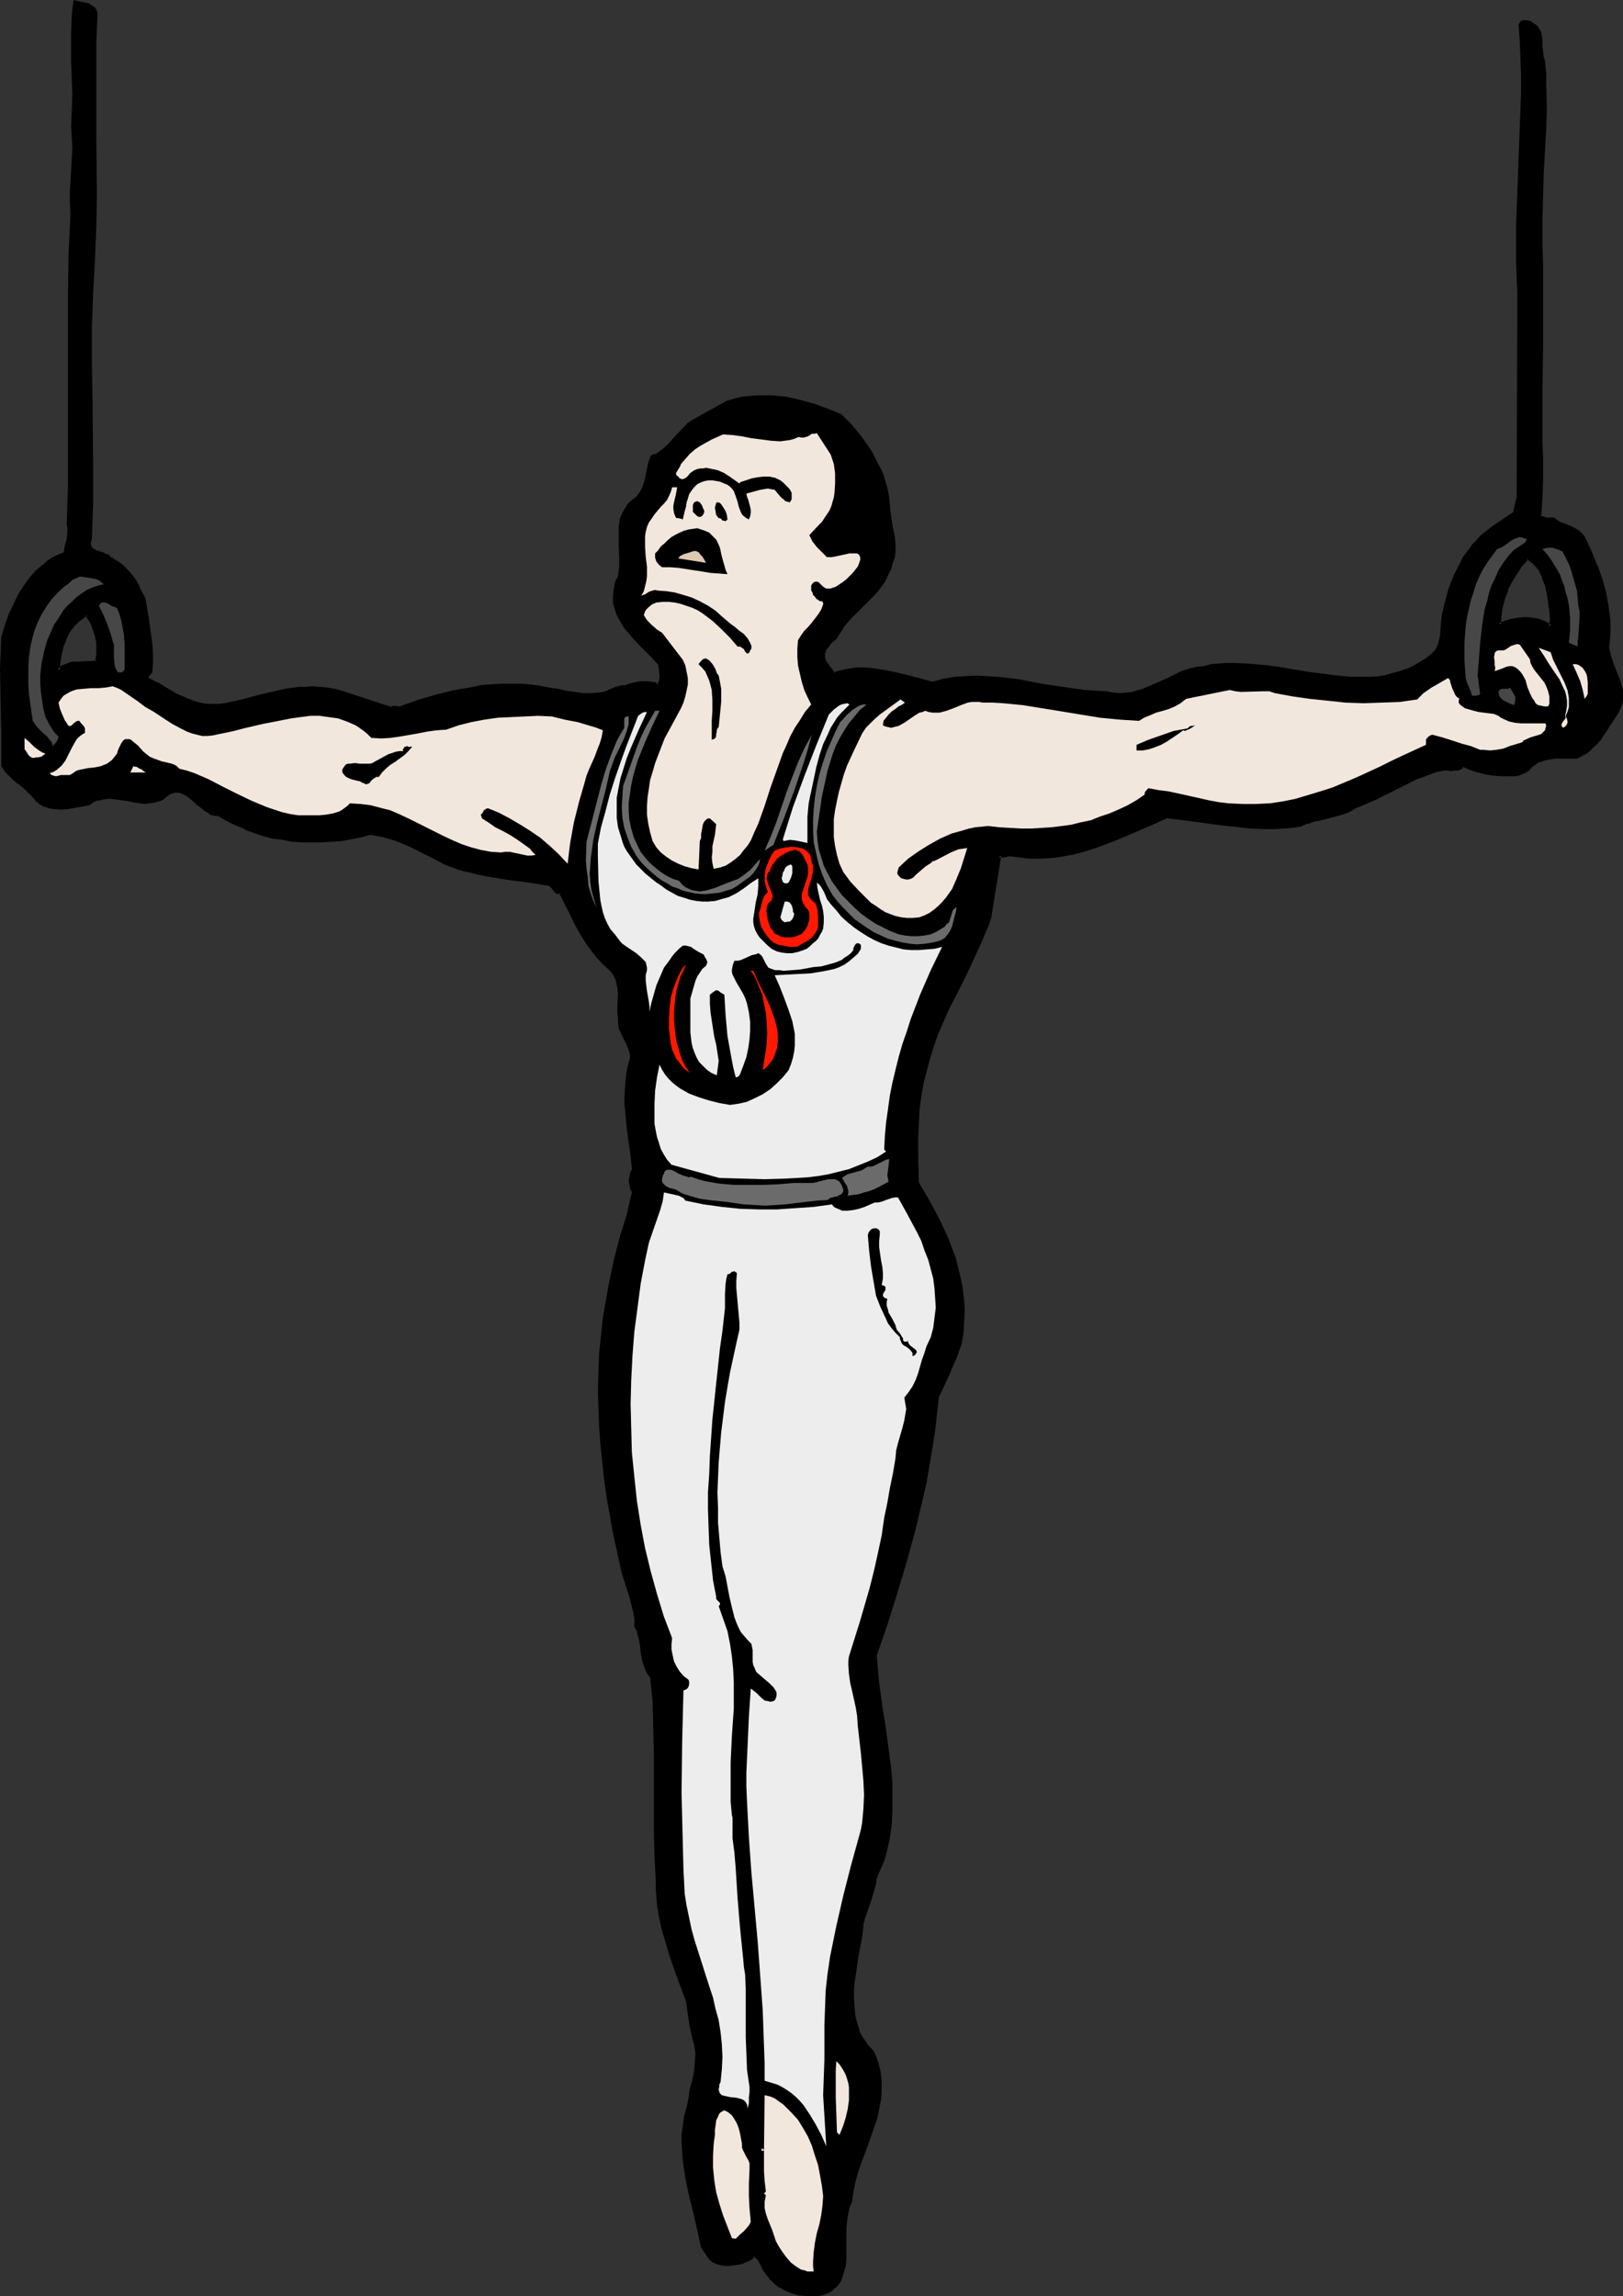
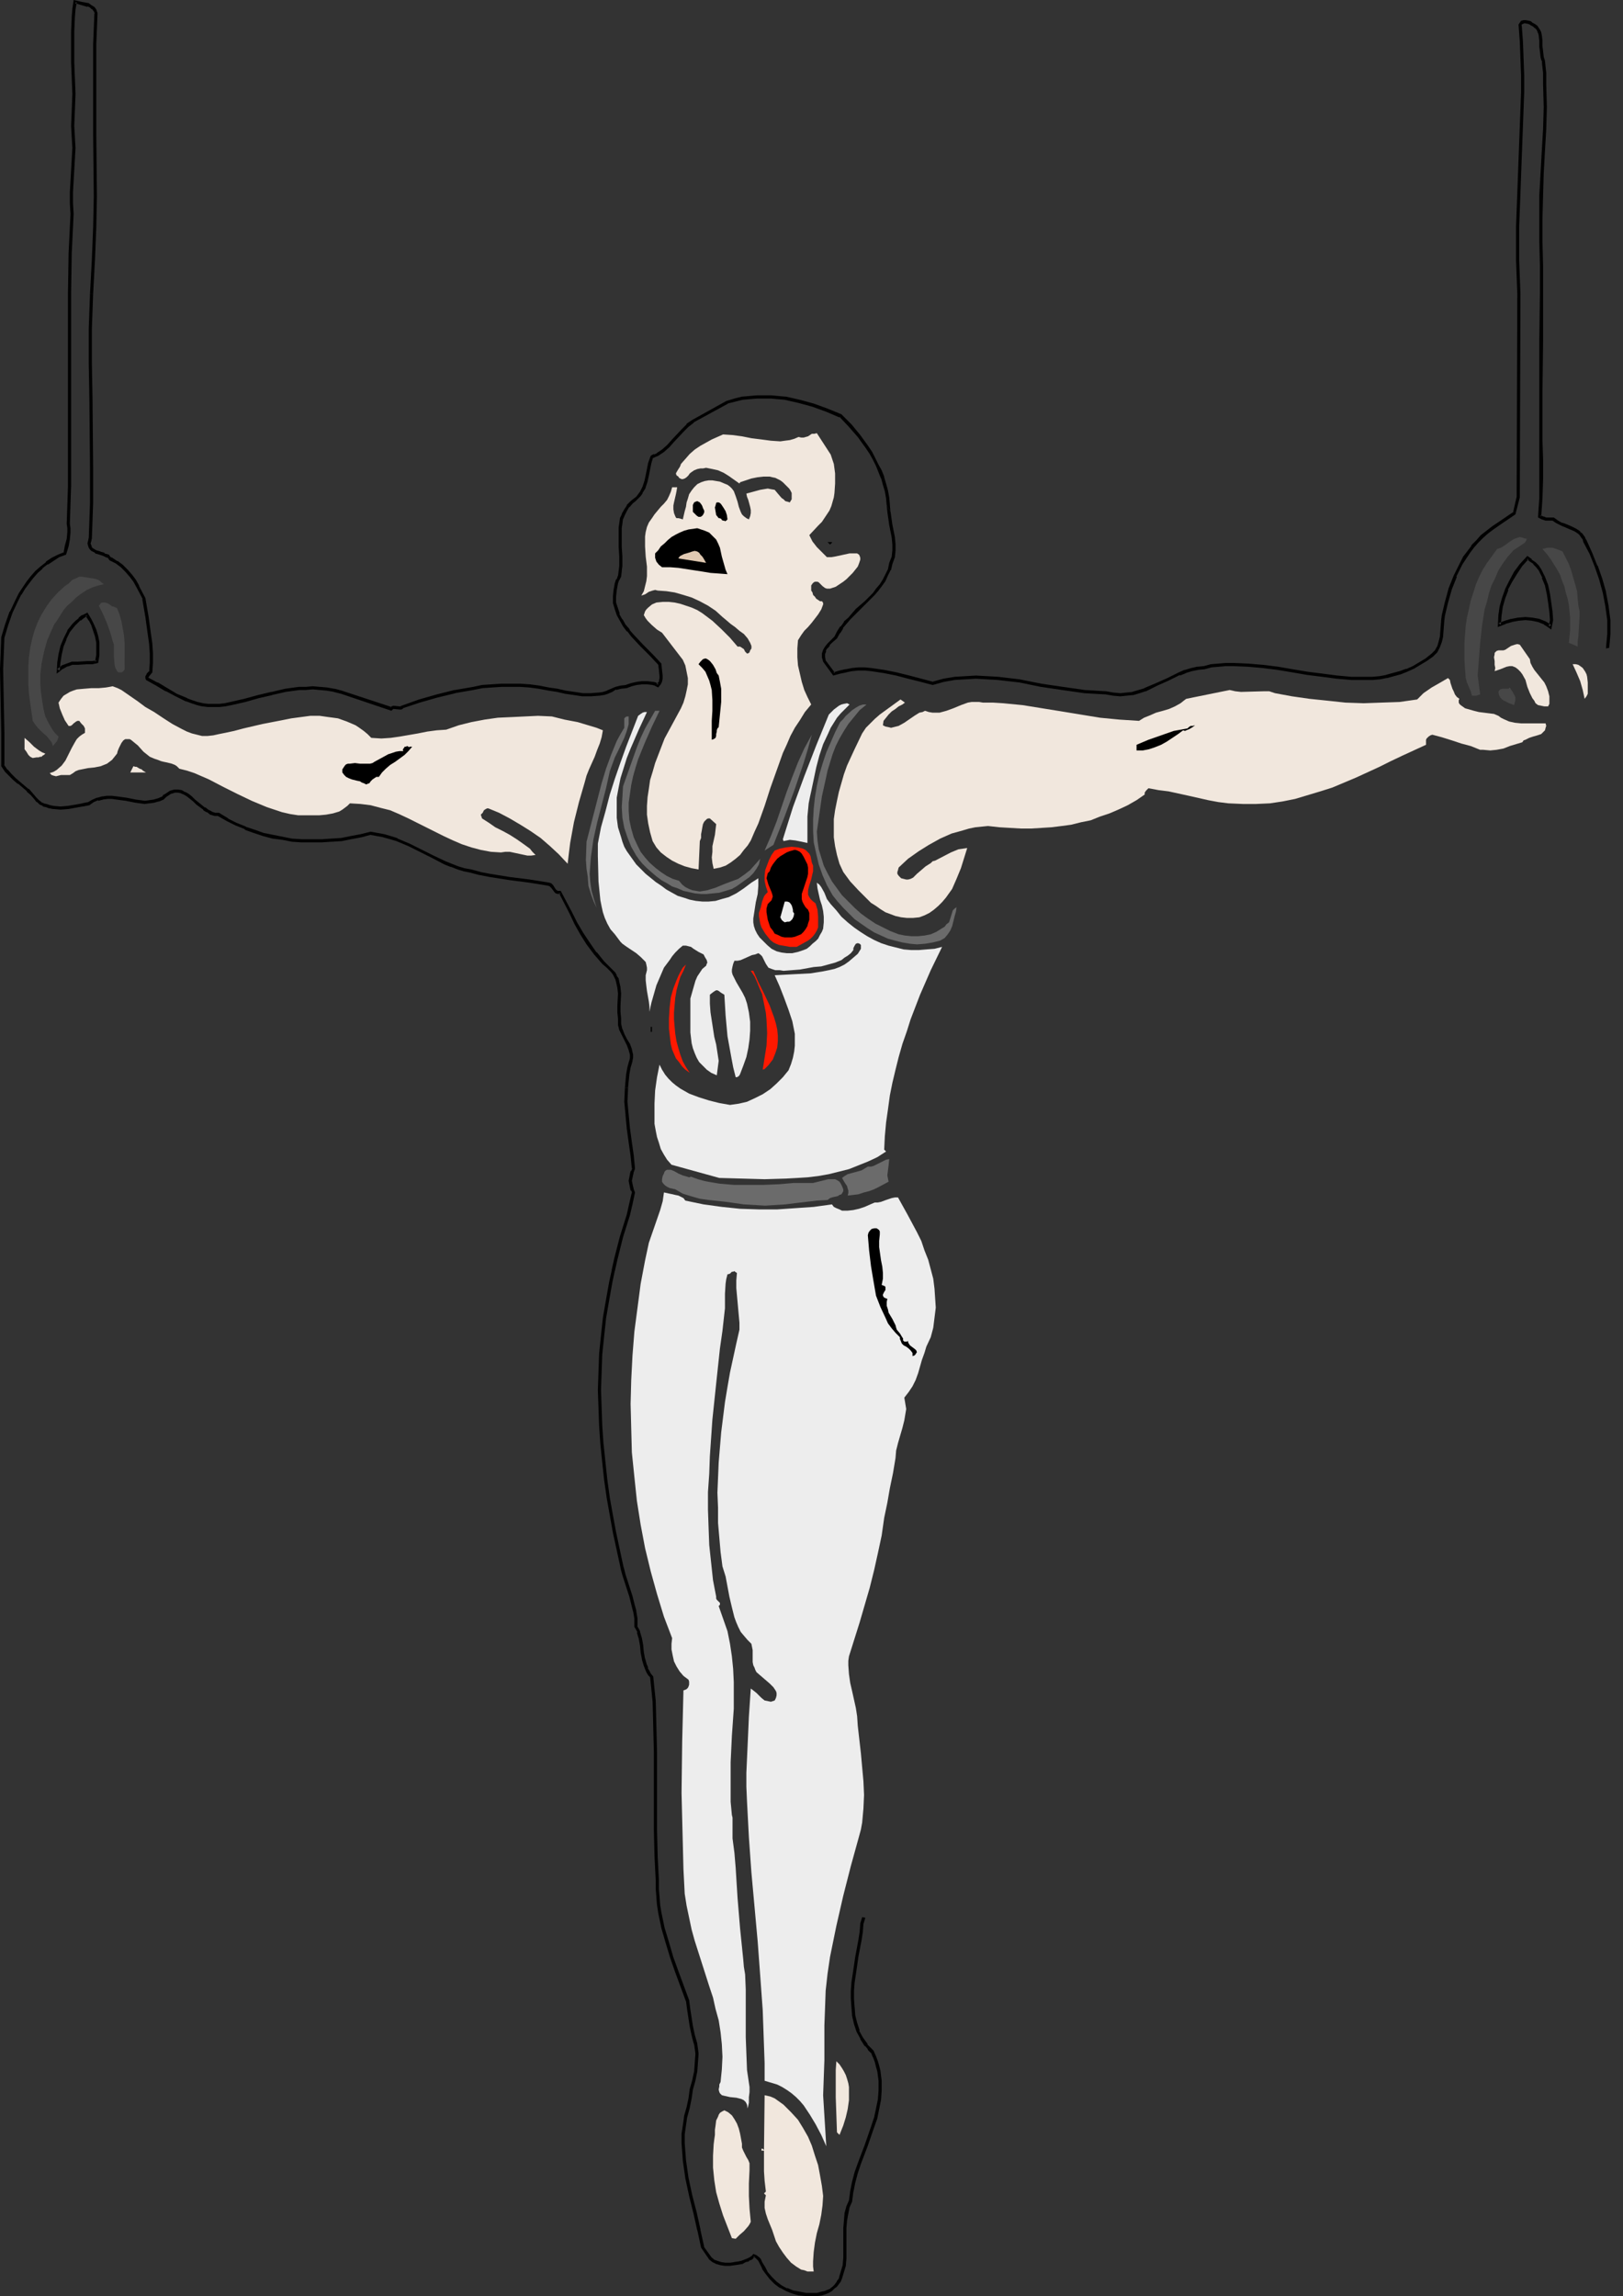
<svg xmlns="http://www.w3.org/2000/svg" xmlns:ns1="http://sodipodi.sourceforge.net/DTD/sodipodi-0.dtd" xmlns:ns2="http://www.inkscape.org/namespaces/inkscape" version="1.0" width="110.238mm" height="155.925mm" id="svg49" ns1:docname="Gymnastics 33.wmf">
  <rect width="100%" height="100%" fill="#333333" stroke="none" />
  <ns1:namedview id="namedview49" pagecolor="#ffffff" bordercolor="#000000" borderopacity="0.25" ns2:showpageshadow="2" ns2:pageopacity="0.0" ns2:pagecheckerboard="0" ns2:deskcolor="#d1d1d1" ns2:document-units="mm" />
  <defs id="defs1">
    <pattern id="WMFhbasepattern" patternUnits="userSpaceOnUse" width="6" height="6" x="0" y="0" />
  </defs>
-   <path style="fill:#000000;fill-opacity:1;fill-rule:evenodd;stroke:none" d="m 398.071,160.945 -0.808,-0.646 -0.646,-0.323 -0.808,-0.485 -0.808,-0.162 -1.616,-0.485 -1.777,-0.162 -1.777,0.162 -1.777,0.323 -1.616,0.485 -1.616,0.646 0.162,-2.262 0.485,-2.424 0.485,-2.262 0.808,-2.101 1.131,-2.101 1.292,-2.101 1.292,-1.939 1.616,-1.939 0.969,0.646 0.808,0.808 0.808,0.808 0.646,0.808 0.485,0.97 0.485,0.97 0.808,2.101 0.485,2.101 0.323,2.262 0.162,2.262 0.323,2.262 z m 14.701,5.494 0.162,-1.778 v -1.939 -1.778 -1.778 l -0.323,-3.555 -0.808,-3.555 -0.808,-3.393 -1.292,-3.393 -1.292,-3.232 -1.616,-3.07 -0.162,-0.646 -0.323,-0.646 -0.485,-0.485 -0.323,-0.485 -1.131,-0.646 -1.131,-0.646 -1.131,-0.323 -1.131,-0.485 -1.292,-0.646 -0.969,-0.646 h -0.969 l -0.808,-0.162 -0.808,-0.162 -0.969,-0.485 0.323,-2.262 v -2.424 l 0.162,-4.848 v -5.009 -4.848 l -0.162,-12.766 0.162,-12.927 V 74.655 68.353 62.051 l -0.162,-5.979 0.162,-5.979 0.162,-5.656 0.485,-5.817 0.162,-5.494 0.162,-5.656 v -5.817 l -0.162,-2.909 -0.162,-2.909 -0.162,-0.646 -0.323,-0.646 -0.162,-1.293 v -1.454 l -0.162,-1.454 -0.162,-1.293 -0.162,-0.646 -0.162,-0.646 -0.323,-0.485 -0.323,-0.485 -0.485,-0.323 -0.646,-0.323 -0.323,-0.162 -0.485,-0.162 -0.808,-0.323 h -0.485 l -0.323,0.323 -0.485,0.162 -0.162,0.485 0.323,4.201 0.323,4.363 v 4.363 4.201 l -0.162,8.726 -0.323,8.564 -0.485,8.726 -0.323,8.564 v 8.564 l 0.162,4.363 0.323,4.201 -0.323,52.356 -0.969,4.201 -4.039,2.585 -1.454,0.97 -1.454,1.131 -1.292,1.131 -1.292,1.293 -1.131,1.293 -0.969,1.454 -0.969,1.454 -0.969,1.454 -0.808,1.616 -0.808,1.616 -1.292,3.232 -0.969,3.393 -0.646,3.393 -0.323,1.454 -0.162,1.293 -0.162,2.747 -0.162,1.454 -0.485,1.131 -0.646,1.131 -0.485,0.646 -0.485,0.323 -1.616,1.293 -1.616,0.97 -1.616,0.97 -1.777,0.808 -1.616,0.646 -1.777,0.485 -1.777,0.323 -1.777,0.323 -1.777,0.162 -1.777,0.162 h -3.716 l -3.716,-0.323 -3.716,-0.485 -3.716,-0.646 -3.877,-0.646 -3.877,-0.485 -3.716,-0.485 -3.877,-0.485 h -3.716 -1.939 l -1.777,0.162 -1.939,0.162 -1.939,0.323 -1.616,0.323 -1.616,0.323 -1.454,0.485 -1.616,0.485 -2.908,1.454 -2.908,1.293 -3.07,1.454 -1.454,0.485 -1.616,0.323 -1.616,0.323 h -1.616 -1.777 l -1.777,-0.323 -2.908,-0.162 -2.746,-0.323 -5.493,-0.646 -5.654,-0.97 -5.493,-0.97 -5.493,-0.646 -2.908,-0.323 h -2.746 -2.746 l -2.746,0.323 -2.908,0.485 -2.746,0.808 -2.908,-0.97 -3.231,-0.808 -3.231,-0.808 -3.231,-0.646 -3.231,-0.323 -1.616,-0.162 h -1.616 l -1.616,0.162 -1.616,0.162 -1.616,0.323 -1.454,0.485 -2.423,-3.232 -0.323,-0.97 0.162,-0.97 0.162,-0.808 0.485,-0.808 0.485,-0.646 0.646,-0.646 1.292,-1.293 0.646,-1.293 0.808,-1.293 0.969,-1.131 0.969,-1.131 2.1,-2.101 2.1,-1.939 2.1,-2.262 0.969,-0.97 0.969,-1.293 0.808,-1.293 0.646,-1.293 0.646,-1.293 0.485,-1.616 0.485,-1.616 0.323,-1.778 v -1.616 l -0.323,-1.616 -0.485,-3.232 -0.485,-3.393 -0.162,-1.778 -0.162,-1.939 -0.485,-1.616 -0.323,-1.778 -0.646,-1.616 -0.646,-1.616 -0.646,-1.616 -0.808,-1.616 -0.808,-1.454 -0.969,-1.454 -2.1,-2.909 -2.262,-2.747 -2.585,-2.585 -3.393,-1.293 -3.554,-1.293 -3.554,-0.97 -3.554,-0.808 -1.939,-0.323 -1.777,-0.162 h -1.777 -1.939 l -1.777,0.162 -1.939,0.323 -1.939,0.323 -1.777,0.646 -8.886,4.848 -1.292,0.97 -1.292,1.293 -2.423,2.747 -1.292,1.293 -1.292,1.293 -1.454,0.97 -0.808,0.323 -0.646,0.323 -0.485,1.616 -0.323,1.616 -0.323,1.454 -0.323,1.616 -0.646,1.454 -0.646,1.293 -0.485,0.646 -0.646,0.646 -0.646,0.646 -0.646,0.646 -0.969,0.97 -0.646,0.97 -0.646,1.131 -0.323,1.131 -0.162,1.131 -0.323,1.131 v 2.424 2.424 l 0.323,2.585 -0.162,2.424 v 1.293 l -0.323,1.293 -0.323,0.97 -0.323,0.97 -0.485,1.616 -0.162,1.616 0.162,1.616 0.323,1.616 0.485,1.454 0.808,1.454 0.808,1.293 0.969,1.454 1.131,1.293 2.423,2.424 2.423,2.424 2.262,2.424 0.162,1.454 0.162,1.454 v 0.808 l -0.162,0.646 -0.323,0.646 -0.323,0.485 -0.808,-0.323 -0.646,-0.162 -1.292,-0.323 h -1.454 l -1.292,0.323 -1.454,0.323 -1.292,0.323 -1.292,0.323 -1.454,0.162 -0.969,0.646 -1.131,0.323 -0.969,0.323 -1.131,0.162 -2.1,0.323 -2.1,-0.162 -2.262,-0.323 -2.1,-0.323 -2.1,-0.323 -2.262,-0.323 -2.423,-0.485 -2.423,-0.323 -2.585,-0.162 -2.423,-0.162 h -2.423 l -2.423,0.162 -2.262,0.323 -2.423,0.323 -4.685,0.808 -4.685,1.293 -4.362,1.293 -4.362,1.454 -0.485,0.162 -0.323,0.162 -1.454,-0.323 -0.485,0.162 -0.162,0.323 -12.763,-4.363 -1.939,-0.323 -1.777,-0.485 -1.939,-0.162 h -1.777 -1.777 l -1.616,0.162 -3.554,0.485 -3.554,0.646 -3.554,0.97 -3.393,0.808 -3.554,0.808 -1.454,0.485 -1.616,0.162 h -1.454 -1.292 l -1.454,-0.323 -1.454,-0.323 -1.292,-0.323 -1.292,-0.485 -2.746,-1.293 -2.423,-1.293 -2.585,-1.454 -2.423,-1.454 -0.162,-0.323 v -0.162 l 0.323,-0.485 0.808,-0.808 v -2.262 -2.424 l -0.162,-2.424 -0.162,-2.262 -0.646,-4.848 -0.808,-4.525 -1.616,-3.07 -0.808,-1.454 -0.969,-1.293 -1.131,-1.454 -1.131,-1.131 -1.454,-0.97 -1.616,-0.97 -0.323,-0.323 -0.323,-0.162 -0.969,-0.485 -0.969,-0.323 -1.131,-0.485 -0.808,-0.485 -0.323,-0.323 -0.323,-0.323 -0.162,-0.485 v -0.485 l 0.162,-0.485 0.162,-0.808 0.162,-9.049 0.162,-9.049 -0.323,-17.937 v -8.888 -8.888 l 0.162,-8.888 0.485,-9.049 0.323,-8.08 0.162,-7.918 V 42.498 34.742 L 24.233,26.986 V 19.229 L 24.395,11.311 24.718,3.393 24.395,2.747 23.91,2.101 23.264,1.616 22.618,1.293 21.002,0.808 19.387,0.485 19.063,2.424 18.902,4.363 18.579,8.08 v 4.04 l 0.162,3.878 0.162,8.08 v 4.201 l -0.323,4.04 0.323,2.909 v 2.747 l -0.323,5.656 -0.323,5.656 v 2.909 l 0.162,2.747 -0.323,10.019 -0.162,10.18 -0.162,10.019 0.162,10.019 v 19.876 l -0.162,9.695 -0.162,9.695 v 1.131 0.97 l -0.162,1.939 -0.323,1.778 -0.485,1.778 -1.616,0.646 -1.616,0.97 -1.454,0.97 -1.292,0.97 -1.292,1.293 -1.131,1.131 -1.131,1.454 -0.969,1.454 -0.969,1.454 -0.808,1.616 -1.454,3.07 -1.292,3.232 -0.969,3.232 -0.162,4.201 v 4.04 l 0.162,8.241 0.162,8.08 v 4.201 l -0.162,4.201 0.969,1.293 0.969,1.131 1.131,0.97 1.131,0.97 2.262,1.939 0.969,0.97 1.131,1.131 0.485,0.646 0.646,0.646 0.808,0.323 0.808,0.323 0.808,0.162 0.969,0.162 1.777,0.162 1.939,-0.162 1.939,-0.162 1.777,-0.323 1.616,-0.485 1.131,-0.646 1.131,-0.485 1.292,-0.323 h 1.131 1.292 1.131 l 2.585,0.485 2.262,0.485 2.423,0.162 h 1.131 l 1.292,-0.162 1.131,-0.323 1.131,-0.646 0.485,-0.485 0.485,-0.323 0.969,-0.646 0.969,-0.323 h 0.969 l 0.808,0.162 0.808,0.485 0.969,0.485 0.808,0.646 0.808,0.646 0.808,0.808 1.616,1.454 0.969,0.485 0.969,0.485 0.808,0.323 1.131,0.162 2.1,1.293 2.262,1.131 2.423,0.97 2.262,0.808 2.423,0.808 2.423,0.646 2.423,0.485 2.423,0.323 2.423,0.162 2.585,0.162 h 2.585 l 2.423,-0.162 2.585,-0.323 2.585,-0.323 2.423,-0.485 2.585,-0.646 1.616,0.162 1.777,0.485 1.777,0.323 1.616,0.646 3.07,1.293 6.139,3.07 3.07,1.616 1.616,0.485 1.616,0.646 1.616,0.485 1.777,0.485 2.423,0.646 2.423,0.485 5.17,0.808 5.17,0.646 4.847,0.808 0.485,0.162 0.323,0.323 0.646,0.808 0.162,0.323 0.323,0.323 0.485,0.162 0.485,-0.162 2.746,5.333 1.292,2.747 1.616,2.585 1.616,2.585 1.777,2.424 2.1,2.424 0.969,1.131 1.292,0.97 0.485,0.646 0.323,0.808 0.323,0.646 0.323,0.808 0.323,1.454 v 1.454 l -0.162,3.232 v 1.616 l 0.162,1.616 v 0.646 0.808 l 0.485,1.454 0.485,1.131 0.646,1.293 0.646,1.293 0.646,1.293 0.162,0.646 v 0.808 0.646 0.808 l -0.485,1.778 -0.323,1.616 -0.323,1.778 v 1.778 l -0.162,3.555 0.162,3.393 0.323,3.555 0.485,3.393 0.485,3.393 0.485,3.393 -0.323,0.808 -0.323,0.808 -0.162,0.646 v 0.808 0.808 l 0.162,0.808 0.323,0.808 0.323,0.808 -0.646,2.747 -0.808,2.909 -1.616,5.656 -1.616,5.656 -0.646,2.909 -0.485,2.909 -0.969,4.686 -0.808,4.525 -0.485,4.686 -0.323,4.525 -0.323,4.686 v 4.686 4.525 l 0.323,4.686 0.162,4.686 0.485,4.525 0.646,4.686 0.646,4.525 0.808,4.525 0.808,4.525 1.939,8.888 0.485,1.778 0.646,1.939 1.131,3.717 0.485,1.778 0.485,1.939 0.162,1.939 v 1.939 l 0.485,0.808 0.323,0.646 0.485,1.778 0.162,1.616 0.323,1.778 0.323,1.778 0.323,1.616 0.323,0.808 0.485,0.808 0.323,0.646 0.646,0.808 0.323,3.07 0.162,3.232 0.323,6.464 0.162,6.464 v 20.037 6.625 l 0.485,6.464 v 2.101 l 0.162,1.939 0.162,2.101 0.323,2.101 0.808,3.878 0.969,3.717 1.292,3.717 1.292,3.717 2.746,7.433 0.323,2.262 0.323,2.262 0.323,2.101 0.323,2.101 0.485,1.293 0.162,1.131 0.323,1.131 v 1.293 2.262 l -0.323,2.262 -0.485,2.262 -0.485,2.424 -0.485,2.262 -0.323,2.424 -0.646,2.262 -0.485,2.262 -0.162,2.262 -0.162,2.262 0.162,2.262 0.162,2.262 0.646,4.525 1.131,4.363 0.969,4.525 1.131,4.363 0.808,4.363 1.939,3.07 0.808,0.485 0.969,0.485 1.131,0.162 1.131,0.162 h 1.131 1.131 l 0.969,-0.162 0.969,-0.323 0.808,-0.323 0.808,-0.323 0.808,-0.323 0.323,-0.323 0.162,-0.485 0.646,0.323 0.485,0.323 0.485,0.646 0.323,0.646 0.808,1.293 0.646,1.293 1.131,1.293 1.292,1.293 1.292,0.97 1.454,0.808 1.616,0.485 1.616,0.485 1.777,0.162 h 1.777 1.131 l 0.969,-0.162 0.969,-0.323 0.808,-0.323 0.808,-0.323 0.646,-0.485 0.485,-0.646 0.485,-0.485 0.485,-0.646 0.323,-0.808 0.485,-1.454 0.323,-1.778 0.162,-1.778 v -3.878 -3.878 l 0.162,-1.939 0.323,-1.778 0.485,-1.778 0.485,-1.454 0.485,-2.424 0.485,-2.424 0.646,-2.424 0.646,-2.262 1.777,-4.848 1.777,-4.686 0.646,-2.262 0.646,-2.424 0.323,-2.262 0.323,-2.424 -0.162,-2.424 -0.323,-2.424 -0.323,-1.293 -0.323,-1.131 -0.485,-1.293 -0.485,-1.293 -0.808,-0.808 -0.646,-0.97 -1.292,-1.778 -0.969,-1.778 -0.646,-1.939 -0.485,-2.101 -0.162,-1.939 -0.162,-2.262 0.162,-2.101 0.162,-2.101 0.323,-2.262 0.646,-4.363 0.646,-4.363 0.323,-2.101 0.323,-2.101 0.323,-1.454 0.485,-1.454 0.969,-2.747 0.969,-2.909 0.323,-1.454 0.162,-1.616 0.808,-1.616 0.646,-1.778 0.646,-1.616 0.485,-1.778 0.808,-3.393 0.485,-3.555 0.323,-3.555 v -3.717 l -0.162,-3.555 -0.323,-3.717 -0.808,-7.272 -0.646,-3.717 -0.485,-3.555 -0.969,-7.272 -0.485,-3.555 -0.323,-3.555 2.908,-7.918 2.585,-8.08 2.423,-8.241 2.1,-8.241 2.1,-8.241 0.808,-4.201 1.616,-8.564 0.646,-4.201 0.485,-4.363 0.485,-4.525 1.616,-3.232 1.454,-3.232 1.454,-3.393 1.131,-3.393 0.485,-2.909 0.323,-2.747 v -2.909 l -0.162,-2.747 -0.162,-2.585 -0.485,-2.747 -0.646,-2.585 -0.808,-2.585 -0.808,-2.585 -0.969,-2.424 -1.131,-2.585 -1.131,-2.424 -2.585,-4.848 -2.746,-4.525 -0.162,-7.595 v -3.717 -3.717 l 0.323,-3.717 0.323,-3.717 0.646,-3.717 0.969,-3.555 0.646,-2.585 0.808,-2.585 0.969,-2.424 0.969,-2.424 2.1,-4.848 2.262,-4.686 2.423,-4.525 2.262,-4.848 2.1,-4.686 0.969,-2.424 0.808,-2.585 2.585,-15.998 0.323,0.162 0.323,0.162 0.646,-0.162 1.131,-0.323 2.746,0.485 2.746,0.162 h 2.585 l 2.746,-0.162 2.585,-0.323 2.585,-0.485 2.585,-0.646 2.585,-0.646 2.423,-0.808 2.585,-0.97 4.847,-2.101 5.008,-2.101 4.685,-2.101 4.2,0.485 8.401,1.131 4.362,0.646 4.2,0.323 4.2,0.323 2.262,-0.162 h 2.1 l 2.262,-0.162 2.262,-0.485 1.616,-0.646 1.777,-0.485 1.777,-0.485 1.777,-0.323 1.777,-0.485 1.777,-0.485 1.777,-0.646 1.616,-0.97 2.746,-1.131 2.585,-1.131 5.17,-2.585 5.17,-2.585 2.746,-1.131 2.746,-0.97 0.808,-0.162 h 0.969 0.808 0.808 0.969 l 0.808,-0.162 0.808,-0.323 0.646,-0.485 1.939,0.808 1.939,0.485 1.939,0.646 1.777,0.323 2.423,0.162 h 2.262 l 1.292,-0.162 0.969,-0.162 1.131,-0.485 1.131,-0.646 0.646,-0.646 0.485,-0.646 0.808,-0.485 0.646,-0.485 1.454,-0.485 1.454,-0.323 h 1.616 1.777 l 3.393,-0.162 0.969,-0.323 0.808,-0.485 1.616,-1.131 1.454,-1.454 1.292,-1.454 1.131,-1.616 1.131,-1.778 2.1,-3.232 0.485,-1.131 0.323,-0.97 0.162,-1.131 v -0.97 -0.97 l -0.162,-0.97 -0.646,-2.101 -0.646,-1.939 -0.808,-2.101 -0.646,-1.939 z m -387.893,3.393 -1.131,0.162 -1.292,0.162 h -2.585 l -1.292,0.162 -1.292,0.323 -1.131,0.485 -0.646,0.485 -0.485,0.485 v -2.101 l 0.485,-2.101 0.323,-1.939 0.808,-1.939 0.969,-1.939 0.646,-0.97 0.646,-0.808 0.646,-0.646 0.808,-0.808 0.969,-0.485 0.969,-0.646 0.808,1.293 0.646,1.293 0.485,1.454 0.485,1.616 0.323,1.454 0.162,1.616 v 1.778 z" id="path1" />
  <path style="fill:#000000;fill-opacity:1;fill-rule:evenodd;stroke:none" d="m 397.586,160.783 0.646,-0.323 -0.646,-0.485 -0.808,-0.485 v 0 l -0.808,-0.323 v 0 l -0.808,-0.323 -1.777,-0.323 v 0 l -1.777,-0.162 -1.777,0.162 h -0.162 l -1.616,0.323 h -0.162 l -1.616,0.485 v 0 l -1.616,0.646 0.646,0.323 0.162,-2.262 v 0 l 0.323,-2.262 v 0 l 0.646,-2.262 0.808,-2.101 h -0.162 l 1.131,-2.101 v 0 l 1.292,-2.101 1.292,-1.939 v 0 l 1.616,-1.778 h -0.485 l 0.808,0.646 v 0 l 0.969,0.646 h -0.162 l 0.808,0.808 v 0 l 0.646,0.808 v 0 l 0.485,0.97 0.485,0.97 h -0.162 l 0.808,1.939 0.485,2.262 v 0 l 0.323,2.101 0.323,2.424 0.162,2.101 v 0 l -0.323,1.616 0.646,0.808 0.485,-2.424 -0.162,-2.262 -0.323,-2.262 -0.323,-2.262 v 0 l -0.485,-2.262 -0.808,-2.101 v 0 l -0.485,-0.97 -0.485,-0.97 v 0 l -0.646,-0.97 v 0 l -0.808,-0.808 v 0 l -0.969,-0.646 v -0.162 l -1.131,-0.808 -1.939,2.101 v 0 l -1.454,1.939 -1.131,2.101 v 0 l -1.131,2.262 v 0 l -0.808,2.262 -0.646,2.262 v 0 l -0.323,2.262 v 0.162 l -0.162,2.909 2.1,-0.808 h -0.162 l 1.777,-0.485 h -0.162 l 1.777,-0.323 v 0 l 1.777,-0.162 1.777,0.162 h -0.162 l 1.616,0.323 0.808,0.323 v 0 l 0.808,0.323 h -0.162 l 0.808,0.485 1.131,0.808 z" id="path2" />
  <path style="fill:#000000;fill-opacity:1;fill-rule:evenodd;stroke:none" d="m 413.095,166.277 v 0.162 l 0.162,-1.778 v 0 l 0.162,-1.939 v -1.778 -1.778 0 l -0.485,-3.717 -0.646,-3.393 v -0.162 l -0.969,-3.393 -1.131,-3.232 -0.162,-0.162 -1.292,-3.232 -1.454,-3.232 -0.323,-0.485 v -0.162 l -0.323,-0.485 -0.485,-0.646 -0.485,-0.323 v -0.162 l -0.969,-0.646 v 0 l -1.292,-0.646 -1.131,-0.485 v 0 l -1.292,-0.485 0.162,0.162 -1.131,-0.646 v 0 l -1.131,-0.808 h -1.131 v 0 h -0.808 v 0 l -0.808,-0.323 0.162,0.162 -0.808,-0.485 0.162,0.485 0.162,-2.424 v 0 l 0.162,-2.424 0.162,-4.848 v -5.009 l -0.162,-4.848 v -12.766 l 0.162,-12.927 V 74.655 68.353 l -0.162,-6.302 v -5.979 l 0.162,-5.979 0.162,-5.656 0.323,-5.817 0.323,-5.494 0.162,-5.656 -0.162,-5.817 v -2.909 l -0.323,-3.07 -0.162,-0.646 v 0.162 L 396.293,14.543 v 0 l -0.162,-1.454 -0.162,-1.293 v 0 -1.454 0 l -0.162,-1.293 -0.162,-0.808 -0.323,-0.646 -0.323,-0.485 -0.323,-0.485 -0.646,-0.485 -0.646,-0.323 v 0 L 393.062,5.494 392.578,5.333 391.608,5.171 h -0.485 l -0.646,0.162 -0.323,0.485 -0.323,0.485 0.323,4.363 v 0 l 0.162,4.363 0.162,4.363 v 4.201 l -0.323,8.726 -0.323,8.564 -0.323,8.726 -0.323,8.564 v 8.564 l 0.162,4.363 0.162,4.201 -0.162,52.356 v -0.162 l -0.969,4.201 0.162,-0.323 -4.039,2.747 -1.454,0.97 -1.454,1.131 v 0 l -1.454,1.131 -1.131,1.293 -1.292,1.293 v 0.162 l -0.969,1.293 -1.131,1.454 -0.808,1.616 v 0 l -0.808,1.616 -0.808,1.616 v 0 l -1.292,3.232 v 0 l -0.969,3.555 -0.808,3.393 v 0 l -0.162,1.293 -0.323,4.201 -0.323,1.293 v 0 l -0.323,1.131 v 0 l -0.646,1.131 v 0 l -0.485,0.485 -0.485,0.485 0.162,-0.162 -1.616,1.293 -1.616,0.97 v 0 l -1.616,0.97 -1.777,0.808 0.162,-0.162 -1.777,0.646 -1.777,0.485 -1.777,0.485 h 0.162 l -1.777,0.323 -1.777,0.162 v 0 h -1.777 -3.716 v 0 l -3.554,-0.323 -3.716,-0.485 -3.877,-0.485 -3.877,-0.646 -3.716,-0.646 -3.877,-0.485 -3.877,-0.323 v 0 l -3.716,-0.162 h -1.939 l -1.939,0.162 -1.939,0.162 -1.777,0.485 -1.616,0.162 h -0.162 l -1.454,0.323 -1.616,0.485 h -0.162 l -1.454,0.646 v 0 l -2.908,1.454 -2.908,1.293 -3.07,1.293 h 0.162 l -1.616,0.485 -1.616,0.485 h 0.162 l -1.616,0.162 v 0 l -1.616,0.162 -1.777,-0.162 v 0 l -1.777,-0.323 v 0 l -2.908,-0.162 h 0.162 l -2.746,-0.162 -5.654,-0.808 -5.493,-0.808 -5.654,-1.131 -5.493,-0.646 -2.746,-0.162 h -0.162 l -2.746,-0.162 -2.746,0.162 v 0 l -2.746,0.162 -2.908,0.485 v 0 l -2.908,0.808 h 0.323 l -3.07,-0.808 -3.07,-0.808 -3.231,-0.808 v 0 l -3.231,-0.646 -3.393,-0.485 -1.616,-0.162 h -1.616 l -1.616,0.162 -1.616,0.323 h -0.162 l -1.454,0.323 -1.616,0.485 0.485,0.162 -2.423,-3.232 v 0 l -0.162,-0.97 v 0.162 -0.97 0.162 l 0.323,-0.808 h -0.162 l 0.485,-0.808 v 0.162 l 0.646,-0.808 h -0.162 l 0.646,-0.646 1.292,-1.131 0.808,-1.454 v 0.162 l 0.808,-1.293 h -0.162 l 0.969,-1.131 v 0 l 0.969,-1.131 2.1,-2.101 2.1,-2.101 2.1,-2.101 0.969,-1.131 v 0 l 0.969,-1.293 0.808,-1.131 v 0 l 0.646,-1.454 0.646,-1.293 0.162,-0.162 0.323,-1.454 0.646,-1.778 v 0 l 0.162,-1.616 v -1.778 l -0.162,-1.778 -0.646,-3.232 -0.485,-3.393 v 0.162 l -0.969,-1.778 0.162,1.778 v 0 l 0.485,3.393 0.646,3.232 0.162,1.778 v -0.162 1.616 0 l -0.162,1.616 v 0 l -0.646,1.616 -0.323,1.616 v 0 l -0.646,1.293 -0.646,1.293 v 0 l -0.808,1.293 -0.969,1.131 v 0 l -0.808,1.131 -2.1,2.101 -2.262,1.939 -1.939,2.262 -1.131,0.97 v 0.162 l -0.808,1.131 h -0.162 l -0.808,1.293 v 0 l -0.646,1.293 v 0 l -1.131,1.131 -0.646,0.646 -0.646,0.808 v 0 l -0.485,0.808 -0.323,0.97 v 0.97 l 0.323,1.131 2.585,3.555 1.777,-0.485 1.616,-0.323 h -0.162 l 1.616,-0.323 1.616,-0.162 v 0 h 1.616 v 0 l 1.616,0.162 3.231,0.485 3.231,0.646 v 0 l 3.07,0.808 3.231,0.808 3.07,0.808 2.908,-0.808 v 0 l 2.746,-0.485 2.746,-0.162 v 0 l 2.746,-0.162 2.746,0.162 v 0 l 2.746,0.162 5.654,0.646 5.493,1.131 5.493,0.808 5.654,0.808 2.746,0.162 v 0 l 2.908,0.162 h -0.162 l 1.939,0.323 v 0 l 1.777,0.162 1.616,-0.162 v 0 l 1.616,-0.162 h 0.162 l 1.616,-0.485 1.454,-0.485 h 0.162 l 2.908,-1.454 2.908,-1.293 2.908,-1.454 v 0.162 l 1.616,-0.646 h -0.162 l 1.616,-0.485 1.616,-0.323 h -0.162 l 1.777,-0.162 1.777,-0.485 1.939,-0.162 1.777,-0.162 v 0 h 1.939 l 3.716,0.162 v 0 l 3.716,0.323 3.877,0.485 3.877,0.646 3.716,0.646 3.877,0.485 3.716,0.485 3.716,0.323 v 0 h 3.716 1.777 0.162 l 1.777,-0.162 1.616,-0.323 h 0.162 l 1.777,-0.485 1.777,-0.485 1.616,-0.646 v 0 l 1.777,-0.808 1.616,-0.97 v 0 l 1.616,-0.97 1.616,-1.131 0.162,-0.162 0.485,-0.485 0.485,-0.485 0.646,-1.293 0.485,-1.293 v 0 l 0.323,-1.293 0.323,-4.201 0.162,-1.293 v 0 l 0.808,-3.393 0.969,-3.393 v 0 l 1.292,-3.232 h -0.162 l 0.808,-1.616 0.808,-1.616 v 0 l 0.969,-1.454 0.969,-1.454 0.969,-1.293 v 0 l 1.131,-1.293 1.292,-1.293 1.292,-1.131 v 0 l 1.292,-0.97 1.616,-1.131 4.039,-2.747 1.131,-4.363 0.162,-52.356 -0.162,-4.201 -0.162,-4.363 v -8.564 l 0.323,-8.564 0.323,-8.726 0.323,-8.564 0.323,-8.726 v -4.201 l -0.162,-4.363 -0.162,-4.363 v 0 l -0.323,-4.363 -0.162,0.323 0.323,-0.485 -0.162,0.162 0.323,-0.162 v 0 l 0.323,-0.162 h -0.162 0.485 -0.162 l 0.969,0.162 h -0.162 l 0.485,0.162 -0.162,-0.162 0.323,0.323 0.646,0.323 v 0 l 0.485,0.485 V 7.11 l 0.323,0.485 V 7.433 l 0.323,0.646 0.162,0.485 V 8.403 l 0.162,0.646 0.162,1.454 v -0.162 1.454 0.162 l 0.162,1.293 0.162,1.454 v 0 l 0.162,0.646 v 0 l 0.323,0.646 -0.162,-0.162 0.323,2.909 v 2.909 l 0.162,5.817 -0.162,5.656 -0.323,5.494 -0.323,5.817 -0.323,5.656 v 5.979 5.979 l 0.162,6.302 v 6.302 l -0.162,12.766 v 12.927 12.766 4.848 5.009 4.848 l -0.162,2.424 v -0.162 l -0.162,2.747 0.969,0.485 0.969,0.323 v 0 h 0.969 v 0 h 0.969 -0.162 l 0.969,0.646 v 0 l 1.292,0.646 v 0 l 1.131,0.485 v 0 l 1.131,0.485 1.131,0.485 v 0 l 0.969,0.646 v 0 l 0.485,0.485 -0.162,-0.162 0.323,0.485 0.485,0.646 v 0 l 0.162,0.646 1.616,3.07 1.292,3.232 v 0 l 1.131,3.232 0.969,3.555 v 0 l 0.646,3.393 0.485,3.555 v 0 1.778 1.778 l -0.162,1.939 v -0.162 l -0.162,1.939 z" id="path3" />
  <path style="fill:#000000;fill-opacity:1;fill-rule:evenodd;stroke:none" d="m 228.6,131.374 -0.162,-1.778 v -0.162 l -0.162,-1.778 -0.323,-1.778 v 0 l -0.485,-1.778 -0.485,-1.616 v -0.162 l -0.646,-1.616 v 0 l -0.808,-1.454 -0.808,-1.616 -0.808,-1.616 v 0 l -0.969,-1.454 -2.1,-2.909 v 0 l -2.262,-2.747 -2.585,-2.585 -3.554,-1.454 v 0 l -3.554,-1.293 -3.554,-0.97 -3.554,-0.808 h -0.162 l -1.777,-0.162 -1.777,-0.162 h -0.162 -1.777 -1.939 l -1.777,0.162 -1.939,0.162 -1.939,0.485 v 0 l -2.1,0.646 -8.724,4.848 v 0 l -1.454,0.97 v 0.162 l -1.292,1.293 -2.423,2.585 -1.292,1.454 -1.292,1.131 v 0 l -1.454,0.97 h 0.162 l -0.808,0.323 v -0.162 l -0.808,0.485 -0.646,1.778 v 0 l -0.323,1.616 v 0 l -0.323,1.616 -0.323,1.454 -0.485,1.454 v 0 l -0.646,1.293 v 0 l -0.485,0.646 v 0 l -0.485,0.646 -0.646,0.485 v 0 l -0.808,0.646 -0.969,0.97 v 0.162 l -0.646,0.97 v 0 l -0.646,1.131 v 0.162 l -0.485,0.97 v 0.162 l -0.162,1.131 -0.162,1.131 v 0 2.424 2.424 l 0.162,2.585 v 2.424 l -0.162,1.293 v 0 l -0.162,1.293 v -0.162 l -0.323,0.97 h -0.162 l -0.323,0.97 -0.323,1.778 v 0 l -0.162,1.616 v 1.778 0 l 0.485,1.616 0.485,1.454 v 0 l 0.808,1.454 v 0 l 0.808,1.454 0.969,1.293 h 0.162 l 0.969,1.293 2.423,2.585 2.423,2.424 2.262,2.424 -0.162,-0.162 0.162,1.293 0.162,1.616 v -0.162 0.808 -0.162 l -0.162,0.808 0.162,-0.162 -0.323,0.485 v 0 l -0.485,0.485 h 0.646 l -0.808,-0.485 -0.646,-0.162 h -0.162 l -1.292,-0.162 h -1.454 v 0 l -1.292,0.162 -1.454,0.323 v 0 l -1.454,0.485 h 0.162 l -1.454,0.162 -1.292,0.323 -1.131,0.485 v 0 l -1.131,0.485 h 0.162 l -1.131,0.323 h 0.162 l -1.131,0.162 -2.1,0.162 v 0 h -2.1 v 0 l -2.1,-0.323 -2.262,-0.323 -2.1,-0.485 -2.262,-0.323 -2.423,-0.485 -2.423,-0.323 -2.423,-0.162 h -0.162 -2.423 -2.423 l -2.423,0.162 -2.423,0.162 -2.262,0.485 -4.685,0.808 h -0.162 l -4.524,1.131 -4.524,1.293 -4.524,1.616 -0.323,0.162 h 0.162 -0.323 v 0 l -1.616,-0.162 -0.485,0.162 -0.323,0.323 0.323,-0.162 -12.763,-4.201 -1.777,-0.485 H 85.786 L 84.008,176.458 82.231,176.296 h -0.162 l -1.777,-0.162 -1.777,0.162 h -1.616 -0.162 l -3.554,0.485 -3.393,0.808 H 69.63 l -3.393,0.808 -3.554,0.97 -3.554,0.808 -1.454,0.323 v 0 l -1.454,0.162 v 0 h -1.454 -1.292 v 0 l -1.454,-0.162 h 0.162 l -1.454,-0.323 -1.454,-0.485 -1.292,-0.485 h 0.162 l -2.746,-1.131 -2.423,-1.454 v 0 l -2.423,-1.454 h -0.162 l -2.423,-1.293 0.162,0.162 v -0.323 0.162 -0.162 0.162 l 0.162,-0.323 v 0 l 0.808,-0.97 0.162,-2.424 v -2.585 l -0.162,-2.424 -0.323,-2.262 -0.646,-4.686 -0.808,-4.686 -1.616,-3.07 v -0.162 l -0.808,-1.454 -0.969,-1.293 -1.131,-1.293 v 0 l -1.131,-1.131 -0.162,-0.162 -1.292,-0.97 h -0.162 l -1.454,-0.97 v 0.162 l -0.323,-0.323 v 0 l -0.323,-0.485 -1.131,-0.323 V 141.877 l -1.131,-0.323 h 0.162 l -1.131,-0.323 v 0 l -0.808,-0.485 v 0 l -0.323,-0.162 h 0.162 l -0.323,-0.323 h 0.162 L 23.425,139.938 v 0 l -0.162,-0.485 v 0 l 0.162,-0.485 v 0 l 0.162,-0.808 0.323,-9.049 v -9.049 l -0.162,-17.937 -0.162,-8.888 v -8.888 l 0.323,-8.888 H 23.102 l -0.323,8.888 v 8.888 l 0.162,8.888 0.162,17.937 v 9.049 l -0.323,9.049 v -0.162 l -0.162,0.808 v 0 l -0.162,0.646 0.162,0.646 0.162,0.485 0.323,0.485 0.323,0.323 0.969,0.485 v 0.162 l 1.131,0.323 v 0 l 0.969,0.323 v 0 l 0.969,0.485 v -0.162 l 0.323,0.323 v 0 l 0.323,0.485 1.616,0.808 v 0 l 1.292,0.97 v 0 l 1.131,1.131 v 0 l 1.131,1.293 0.969,1.293 0.808,1.454 v 0 l 1.616,3.07 -0.162,-0.162 0.808,4.686 0.646,4.686 0.323,2.262 0.162,2.424 v 0 2.424 l -0.162,2.262 0.162,-0.323 -0.808,0.808 v 0.162 l -0.323,0.485 v 0.485 l 0.162,0.485 2.585,1.454 v 0 l 2.423,1.454 h 0.162 l 2.423,1.293 2.585,1.293 h 0.162 l 1.292,0.485 1.454,0.485 1.292,0.323 h 0.162 l 1.292,0.162 h 0.162 1.292 1.454 0.162 l 1.454,-0.162 v 0 l 1.616,-0.323 3.554,-0.808 3.393,-0.97 3.554,-0.808 h -0.162 l 3.554,-0.808 3.554,-0.485 v 0 h 1.616 l 1.777,-0.162 1.777,0.162 v 0 l 1.777,0.162 1.939,0.323 h -0.162 l 1.939,0.485 12.924,4.363 0.485,-0.485 v 0 l 0.323,-0.162 -0.323,0.162 1.616,0.162 h 0.485 l 0.485,-0.323 h -0.162 l 4.362,-1.454 4.524,-1.293 4.685,-1.131 h -0.162 l 4.685,-0.808 2.423,-0.485 2.423,-0.162 2.423,-0.162 h -0.162 2.423 2.423 v 0 l 2.423,0.162 2.423,0.323 2.585,0.485 2.1,0.323 2.1,0.485 2.262,0.323 2.1,0.323 h 0.162 2.1 v 0 l 2.262,-0.162 0.969,-0.162 h 0.162 l 0.969,-0.323 v 0 l 1.131,-0.485 v 0 l 0.969,-0.646 v 0.162 l 1.292,-0.323 1.454,-0.162 v 0 l 1.292,-0.485 v 0 l 1.292,-0.323 1.454,-0.162 h -0.162 1.454 -0.162 l 1.454,0.162 h -0.162 l 0.808,0.162 h -0.162 l 0.969,0.485 0.646,-0.808 0.323,-0.646 0.162,-0.808 v 0 -0.808 0 l -0.162,-1.454 -0.162,-1.616 -2.262,-2.424 -2.423,-2.424 -2.423,-2.585 -1.131,-1.293 h 0.162 l -1.131,-1.293 -0.808,-1.454 v 0.162 l -0.808,-1.454 h 0.162 l -0.485,-1.454 -0.485,-1.454 v 0 -1.616 0.162 l 0.162,-1.616 v 0 l 0.323,-1.778 0.323,-0.97 v 0.162 l 0.485,-0.97 0.162,-1.293 v -0.162 l 0.162,-1.293 v -2.424 l -0.162,-2.585 v -2.424 -2.424 0.162 l 0.162,-1.131 0.162,-1.293 v 0.162 l 0.485,-1.131 v 0 l 0.485,-0.97 v 0 l 0.646,-1.131 v 0.162 l 0.969,-1.131 -0.162,0.162 0.808,-0.646 v 0 l 0.646,-0.646 0.646,-0.646 v 0 l 0.485,-0.646 v -0.162 l 0.808,-1.293 v -0.162 l 0.485,-1.454 0.323,-1.454 0.323,-1.616 v 0 l 0.323,-1.616 v 0 l 0.485,-1.616 -0.162,0.323 0.646,-0.323 v 0 l 0.808,-0.323 v 0 l 1.454,-0.97 v 0 l 1.454,-1.293 1.131,-1.293 2.585,-2.747 1.292,-1.293 -0.162,0.162 1.454,-1.131 h -0.162 l 8.886,-4.848 h -0.162 l 1.939,-0.485 v 0 l 1.939,-0.485 1.777,-0.162 1.939,-0.162 h -0.162 1.939 1.777 v 0 l 1.777,0.162 1.939,0.162 h -0.162 l 3.554,0.808 3.554,0.97 3.554,1.293 v 0 l 3.393,1.454 v -0.162 l 2.423,2.585 2.262,2.585 v 0 l 2.1,2.909 0.969,1.454 v 0 l 0.808,1.454 0.808,1.616 0.646,1.616 v 0 l 0.646,1.616 v -0.162 l 0.485,1.778 0.485,1.616 v 0 l 0.323,1.778 0.162,1.778 v 0 z" id="path4" />
  <path style="fill:#000000;fill-opacity:1;fill-rule:evenodd;stroke:none" d="m 23.91,75.463 0.485,-9.049 0.323,-8.08 0.162,-7.918 L 24.718,34.742 V 26.986 19.229 11.311 L 25.041,3.393 24.718,2.424 24.233,1.778 23.425,1.293 v 0 L 22.779,0.808 21.002,0.485 v 0 L 18.902,0 18.579,2.262 18.417,4.201 v 0.162 l -0.162,3.717 v 4.04 3.878 l 0.323,8.08 -0.162,4.201 -0.162,4.04 v 0 l 0.162,2.909 v 0 l 0.162,2.747 -0.323,5.656 -0.323,5.656 v 2.909 l 0.162,2.747 -0.485,10.019 -0.162,10.18 v 10.019 10.019 19.876 9.695 l -0.323,9.695 0.162,1.131 v 0.97 0 l -0.162,1.778 -0.485,1.778 v 0 l -0.323,1.778 0.162,-0.162 -1.616,0.646 -1.616,0.808 v 0 l -1.454,0.97 v 0.162 l -1.454,1.131 v 0 l -1.292,1.131 -1.131,1.293 v 0 l -1.131,1.454 v 0 l -0.969,1.454 -0.969,1.454 v 0 l -0.808,1.616 -1.454,3.07 -0.162,0.162 -1.131,3.232 -0.969,3.232 -0.162,4.201 L 0,171.771 l 0.162,8.241 0.162,8.08 v 4.201 4.363 l 0.969,1.454 v 0 l 1.131,1.131 0.969,0.97 1.131,0.97 h 0.162 l 2.262,1.939 H 6.785 l 1.131,0.97 0.969,1.131 0.485,0.646 h 0.162 l 0.646,0.646 0.808,0.323 v 0.162 l 0.808,0.162 0.808,0.323 h 0.162 l 0.808,0.162 h 0.162 l 1.777,0.162 h 0.162 l 1.939,-0.162 1.777,-0.323 1.777,-0.323 h 0.162 l 1.616,-0.323 1.131,-0.808 1.131,-0.485 v 0.162 l 1.292,-0.323 h -0.162 l 1.292,-0.162 h -0.162 1.292 v 0 l 1.131,0.162 2.423,0.323 2.423,0.485 2.423,0.323 v 0 l 1.131,-0.162 h 0.162 l 1.131,-0.162 v 0 l 1.131,-0.323 h 0.162 l 1.131,-0.485 0.646,-0.646 v 0 l 0.485,-0.323 0.969,-0.646 -0.162,0.162 0.969,-0.323 h -0.162 0.969 v 0 l 0.808,0.162 h -0.162 l 0.808,0.323 v 0 l 0.808,0.485 0.808,0.646 v 0 l 0.808,0.646 0.808,0.808 v 0 l 1.777,1.293 v 0.162 l 0.808,0.485 h 0.162 l 0.808,0.646 1.131,0.323 h 0.969 -0.162 l 2.262,1.293 v 0 l 2.262,1.131 2.423,0.97 v 0.162 l 2.262,0.808 2.423,0.808 2.423,0.646 v 0 l 2.585,0.323 2.423,0.485 2.423,0.162 v 0 h 2.585 2.585 l 2.423,-0.162 h 0.162 l 2.585,-0.162 2.423,-0.485 2.585,-0.485 v 0 l 2.423,-0.646 h -0.162 l 1.777,0.323 1.777,0.323 h -0.162 l 1.777,0.485 1.616,0.485 v 0 l 3.07,1.293 6.139,3.07 3.07,1.616 v 0 l 1.616,0.646 h 0.162 l 1.616,0.646 1.616,0.485 1.616,0.323 2.423,0.646 h 0.162 l 2.423,0.485 5.17,0.808 5.008,0.646 5.008,0.808 h -0.162 l 0.485,0.162 -0.162,-0.162 0.323,0.485 v -0.162 l 0.969,1.293 0.323,0.323 0.646,0.162 h 0.646 l -0.485,-0.323 2.746,5.333 1.292,2.747 1.454,2.585 v 0 l 1.616,2.585 1.939,2.585 v 0 l 2.1,2.424 1.131,0.97 1.131,1.131 v 0 l 0.485,0.646 v 0 l 0.323,0.646 v 0 l 0.323,0.646 v 0 l 0.162,0.646 v 0 l 0.323,1.454 v 0 l 0.162,1.454 -0.162,3.232 v 1.616 l 0.162,1.616 v -0.162 0.808 0.162 0.646 0.162 l 0.323,1.293 0.646,1.293 0.646,1.293 0.646,1.293 v 0 l 0.485,1.293 v 0 l 0.162,0.646 v -0.162 l 0.162,0.808 v 0.646 0 l -0.162,0.808 v -0.162 l -0.485,1.778 v 0 l -0.323,1.778 -0.162,1.778 v 0 l -0.162,1.778 h 0.808 l 0.162,-1.778 v 0.162 l 0.162,-1.778 0.323,-1.778 v 0 l 0.485,-1.616 v -0.162 l 0.162,-0.808 v -0.808 l -0.162,-0.646 -0.162,-0.808 v 0 l -0.485,-1.293 v 0 l -0.808,-1.293 -0.646,-1.293 -0.485,-1.293 v 0.162 l -0.323,-1.454 v 0.162 -0.808 0.162 -0.808 l -0.162,-1.778 v 0.162 -1.616 l 0.162,-3.232 -0.162,-1.454 v -0.162 l -0.323,-1.454 v 0 l -0.162,-0.808 v 0 l -0.485,-0.646 v -0.162 l -0.323,-0.646 v 0 l -0.646,-0.646 v 0 l -1.131,-1.131 -1.131,-1.131 -1.939,-2.424 v 0.162 l -1.777,-2.585 -1.616,-2.424 v 0 l -1.616,-2.747 -1.292,-2.585 -2.908,-5.494 h -0.808 l 0.323,0.162 -0.323,-0.162 v 0 l -0.323,-0.323 v 0.162 l -0.808,-1.293 v 0 l -0.485,-0.485 -0.485,-0.162 -5.008,-0.808 -5.17,-0.646 -5.008,-0.808 -2.585,-0.485 h 0.162 l -2.423,-0.646 -1.777,-0.323 -1.616,-0.485 -1.616,-0.646 v 0 l -1.616,-0.646 v 0 l -3.07,-1.454 -6.139,-3.07 -3.07,-1.293 -0.162,-0.162 -1.616,-0.485 -1.616,-0.485 v 0 l -1.777,-0.323 -1.777,-0.323 -2.585,0.646 v 0 l -2.585,0.485 -2.423,0.485 -2.585,0.162 v 0 l -2.423,0.162 h -2.585 -2.585 0.162 l -2.585,-0.162 -2.423,-0.485 -2.423,-0.485 v 0 l -2.423,-0.485 -2.262,-0.808 -2.423,-0.808 h 0.162 l -2.423,-0.97 -2.262,-1.131 h 0.162 l -2.423,-1.454 h -0.969 v 0 l -0.969,-0.323 h 0.162 l -0.969,-0.485 v 0 l -0.808,-0.646 v 0.162 l -1.777,-1.454 v 0 l -0.808,-0.646 -0.808,-0.808 v 0 l -0.808,-0.646 -0.808,-0.485 h -0.162 l -0.808,-0.485 -0.969,-0.162 h -0.969 l -1.131,0.323 -0.969,0.646 -0.485,0.323 h -0.162 l -0.485,0.646 0.162,-0.162 -1.131,0.485 v 0 l -1.131,0.323 v 0 l -1.131,0.162 v 0 l -1.131,0.162 h 0.162 l -2.423,-0.323 -2.423,-0.485 -2.423,-0.323 -1.292,-0.162 v 0 h -1.292 v 0 l -1.131,0.162 h -0.162 l -1.131,0.323 h -0.162 l -1.131,0.485 -1.131,0.646 v 0 l -1.616,0.323 h 0.162 l -1.777,0.323 -1.939,0.323 -1.939,0.162 v 0 l -1.777,-0.162 v 0 l -0.808,-0.162 v 0 l -0.969,-0.323 -0.808,-0.162 h 0.162 l -0.808,-0.323 h 0.162 l -0.646,-0.485 v 0 L 9.37,204.736 8.401,203.605 7.432,202.474 H 7.27 l -2.1,-1.778 v 0 l -1.131,-0.97 -1.131,-1.131 -0.969,-1.131 v 0.162 l -0.969,-1.454 0.162,0.323 v -4.201 -4.201 l -0.162,-8.08 -0.162,-8.241 0.162,-4.04 0.162,-4.201 v 0.162 l 0.969,-3.232 1.131,-3.232 v 0 l 1.454,-3.07 0.808,-1.616 v 0.162 l 0.969,-1.616 0.969,-1.293 v 0 l 1.131,-1.454 v 0 l 1.131,-1.293 1.292,-1.131 h -0.162 l 1.454,-1.131 v 0.162 l 1.454,-0.97 v 0 l 1.454,-0.97 1.777,-0.646 0.646,-2.101 v 0 l 0.323,-1.778 0.162,-1.778 v -0.162 -0.97 l -0.162,-1.131 0.323,-9.695 V 115.053 95.177 85.159 75.14 L 18.417,64.96 18.902,54.941 18.74,52.194 v -2.909 l 0.323,-5.656 0.323,-5.656 L 19.225,35.227 v -0.162 l -0.162,-2.747 v 0 L 19.225,28.278 19.387,24.077 19.063,15.998 V 12.119 8.08 L 19.225,4.363 v 0 L 19.387,2.424 19.71,0.485 19.225,0.808 20.841,1.293 v 0 l 1.616,0.485 v -0.162 l 0.646,0.323 v 0 l 0.485,0.485 V 2.262 l 0.485,0.646 v 0 l 0.323,0.646 -0.162,-0.162 -0.323,7.918 v 7.918 7.756 7.756 l 0.162,15.674 -0.162,7.918 -0.323,8.08 -0.485,9.049 z" id="path5" />
  <path style="fill:#000000;fill-opacity:1;fill-rule:evenodd;stroke:none" d="m 160.424,279.229 -0.162,3.555 0.323,3.393 v 0.162 l 0.323,3.393 0.485,3.555 0.485,3.393 0.323,3.232 0.162,-0.162 -0.323,0.808 h -0.162 l -0.162,0.808 -0.162,0.808 -0.162,0.808 v 0.162 l 0.162,0.808 0.162,0.808 0.162,0.808 h 0.162 l 0.323,0.808 -0.162,-0.323 -0.646,2.747 -0.646,2.909 -1.777,5.656 -1.454,5.656 -0.646,2.909 v 0.162 l -0.646,2.909 -0.808,4.525 -0.808,4.686 -0.485,4.525 -0.485,4.686 v 0 l -0.162,4.686 -0.162,4.686 0.162,4.525 0.162,4.686 0.323,4.686 v 0 l 0.485,4.686 0.485,4.525 0.646,4.525 0.808,4.525 0.808,4.525 1.939,8.888 v 0.162 l 0.485,1.778 1.777,5.494 0.485,1.939 0.485,1.939 v -0.162 l 0.323,1.939 v 0 2.101 l 0.485,0.808 0.323,0.646 h -0.162 l 0.485,1.616 v 0 l 0.323,1.778 0.162,1.778 0.323,1.616 v 0.162 l 0.485,1.616 v 0 l 0.323,0.808 v 0 l 0.323,0.808 v 0 l 0.485,0.808 v 0 l 0.646,0.646 -0.162,-0.162 0.323,3.07 0.323,3.232 v 0 l 0.162,6.464 0.162,6.464 v 20.037 l 0.162,6.625 0.323,6.464 v 2.101 l 0.162,1.939 v 0.162 l 0.162,1.939 0.323,2.101 0.808,3.878 v 0 l 1.131,3.878 1.131,3.717 1.292,3.717 2.746,7.433 v -0.162 l 0.323,2.424 0.323,2.101 0.323,2.101 0.485,2.262 v 0 l 0.323,1.293 0.323,1.131 v -0.162 l 0.162,1.293 v -0.162 l 0.162,1.293 -0.162,2.262 v 0 l -0.162,2.262 -0.485,2.262 v 0 l -0.646,2.262 v 0 l -0.323,2.424 -0.485,2.262 v 0 l -0.646,2.262 v 0.162 l -0.323,2.262 -0.323,2.101 v 0.162 2.262 l 0.162,2.262 v 0 l 0.162,2.262 0.646,4.525 v 0 l 0.969,4.525 1.131,4.525 0.969,4.363 v -0.162 l 0.969,4.525 2.1,3.07 0.808,0.646 0.969,0.485 v 0 l 1.131,0.323 v 0 l 1.131,0.162 h 1.292 l 1.131,-0.162 v 0 l 1.131,-0.162 v 0 l 0.969,-0.162 0.808,-0.485 v 0 l 0.808,-0.162 v -0.162 l 0.808,-0.323 0.323,-0.323 0.162,-0.162 0.323,-0.323 -0.646,0.162 0.646,0.162 v 0 l 0.485,0.485 -0.162,-0.162 0.485,0.485 v 0 l 0.323,0.646 0.646,1.293 v 0.162 l 0.808,1.131 v 0 l 1.131,1.454 v 0 l 1.292,1.293 v 0 l 1.292,0.97 h 0.162 l 1.454,0.808 v 0 l 1.616,0.646 1.616,0.485 h 0.162 l 1.777,0.162 h 1.777 1.131 v 0 l 1.131,-0.162 v 0 l 0.969,-0.323 0.808,-0.323 v 0 l 0.808,-0.485 0.646,-0.646 v 0 l 0.646,-0.485 v 0 l 0.485,-0.646 v 0 l 0.485,-0.646 v 0 l 0.323,-0.808 v 0 l 0.485,-1.616 v 0 l 0.485,-1.616 0.162,-1.939 v 0 -3.878 -3.878 l 0.162,-1.939 v 0 l 0.323,-1.778 v 0 l 0.323,-1.616 v 0 l 0.646,-1.454 0.323,-2.585 v 0.162 l 0.485,-2.424 0.646,-2.424 0.808,-2.424 1.777,-4.686 1.616,-4.686 0.808,-2.262 0.485,-2.424 v 0 l 0.485,-2.424 0.162,-2.424 v 0 -2.424 0 l -0.323,-2.585 v 0 l -0.323,-1.293 -0.323,-1.131 -0.485,-1.293 v 0 l -0.646,-1.454 -0.808,-0.808 v 0 l -0.808,-0.808 h 0.162 l -1.292,-1.778 v 0 l -0.969,-1.778 h 0.162 l -0.646,-1.939 -0.485,-1.939 v 0 l -0.162,-2.101 v 0.162 l -0.162,-2.262 v -2.101 0 l 0.162,-2.101 0.323,-2.101 0.646,-4.525 0.808,-4.201 0.323,-2.101 0.162,-2.101 v 0 l 0.485,-1.616 -0.808,-0.162 -0.485,1.616 v 0 l -0.162,2.101 -0.323,2.101 -0.808,4.363 -0.646,4.363 -0.323,2.101 -0.162,2.262 v 0 2.101 l 0.162,2.262 v 0 l 0.162,2.101 v 0 l 0.485,2.101 0.646,1.939 v 0 l 0.969,1.778 v 0.162 l 1.131,1.778 h 0.162 l 0.646,0.808 v 0.162 l 0.808,0.808 v -0.162 l 0.485,1.293 v -0.162 l 0.485,1.293 0.323,1.293 0.323,1.131 v 0 l 0.323,2.424 v 0 2.424 0 l -0.162,2.262 -0.485,2.424 v 0 l -0.485,2.262 -0.808,2.424 -1.616,4.686 -1.777,4.686 -0.808,2.262 -0.646,2.424 -0.485,2.424 v 0 l -0.323,2.424 v 0 l -0.646,1.454 v 0 l -0.485,1.778 v 0 l -0.162,1.939 v 0 l -0.162,1.939 v 3.878 3.878 -0.162 l -0.162,1.939 -0.485,1.616 v 0 l -0.485,1.616 0.162,-0.162 -0.485,0.808 v -0.162 l -0.323,0.646 v 0 l -0.485,0.646 v 0 l -0.485,0.485 v 0 l -0.646,0.485 h 0.162 l -0.808,0.323 v 0 l -0.808,0.323 -0.808,0.162 v 0 l -1.131,0.323 h 0.162 -1.131 -1.777 v 0 l -1.616,-0.323 v 0 l -1.777,-0.323 -1.454,-0.646 v 0.162 l -1.454,-0.808 v 0 l -1.292,-0.97 v 0 l -1.131,-1.131 v 0 l -1.131,-1.293 v 0 l -0.646,-1.293 v 0 l -0.808,-1.293 -0.323,-0.808 -0.485,-0.485 -0.646,-0.485 -0.808,-0.323 -0.485,0.646 v -0.162 l -0.323,0.323 v 0 l -0.646,0.323 v 0 l -0.808,0.323 -0.808,0.323 v 0 l -0.808,0.162 v 0 l -1.131,0.162 h 0.162 l -1.131,0.162 h -1.131 v 0 l -1.131,-0.162 v 0 l -0.969,-0.323 v 0 l -0.969,-0.323 h 0.162 l -0.808,-0.646 0.162,0.162 -2.1,-2.909 0.162,0.162 -0.969,-4.363 v -0.162 l -0.969,-4.363 -1.131,-4.363 -0.969,-4.525 v 0 l -0.646,-4.525 -0.162,-2.262 v 0.162 l -0.162,-2.262 v -2.262 0 l 0.323,-2.262 0.323,-2.262 v 0.162 l 0.646,-2.424 v 0 l 0.485,-2.424 0.323,-2.262 v 0 l 0.646,-2.262 v 0 l 0.485,-2.424 0.162,-2.262 v 0 l 0.162,-2.262 -0.162,-1.293 v 0 l -0.162,-1.131 v -0.162 l -0.323,-1.131 -0.323,-1.131 v 0 l -0.485,-2.262 -0.323,-2.101 -0.323,-2.101 -0.323,-2.424 -2.746,-7.433 -1.292,-3.555 -1.131,-3.878 -1.131,-3.717 v 0 l -0.808,-3.878 -0.323,-1.939 -0.162,-2.101 v 0 l -0.162,-1.939 v -2.101 l -0.323,-6.464 -0.162,-6.625 v -20.037 l -0.162,-6.464 -0.162,-6.464 v -0.162 l -0.323,-3.07 -0.323,-3.232 -0.646,-0.808 v 0 l -0.323,-0.646 v 0 l -0.485,-0.808 h 0.162 l -0.323,-0.808 v 0.162 l -0.485,-1.778 v 0.162 l -0.323,-1.778 -0.162,-1.778 -0.323,-1.778 v 0 l -0.485,-1.616 v -0.162 l -0.323,-0.646 -0.485,-0.808 0.162,0.162 v -1.939 0 l -0.323,-1.939 v -0.162 l -0.485,-1.778 -0.485,-1.939 -1.777,-5.494 -0.485,-1.939 v 0.162 l -1.939,-9.049 -0.808,-4.363 -0.808,-4.525 -0.646,-4.686 -0.485,-4.525 -0.485,-4.686 v 0.162 l -0.323,-4.686 -0.162,-4.686 -0.162,-4.525 0.162,-4.686 0.162,-4.686 v 0.162 l 0.485,-4.686 0.485,-4.525 0.808,-4.686 0.808,-4.525 0.646,-3.07 v 0.162 l 0.646,-2.909 1.454,-5.817 1.777,-5.656 0.646,-2.747 0.646,-3.07 -0.323,-0.808 v 0 l -0.162,-0.808 v 0.162 l -0.162,-0.808 -0.162,-0.808 v 0.162 l 0.162,-0.808 0.162,-0.808 v 0.162 l 0.162,-0.97 v 0.162 l 0.323,-0.97 -0.323,-3.393 -0.485,-3.393 -0.485,-3.555 -0.323,-3.393 v 0 l -0.323,-3.393 0.162,-3.555 z" id="path6" />
-   <path style="fill:#000000;fill-opacity:1;fill-rule:evenodd;stroke:none" d="m 222.138,492.207 0.485,-1.454 0.969,-2.747 0.808,-2.747 0.485,-1.616 v 0 l 0.162,-1.616 v 0.162 l 0.646,-1.616 0.808,-1.778 v 0 l 0.646,-1.616 0.485,-1.778 0.808,-3.555 v 0 l 0.485,-3.393 0.162,-3.717 v -3.717 -3.555 0 l -0.323,-3.717 -0.969,-7.272 -0.485,-3.717 -0.646,-3.717 -0.969,-7.11 -0.323,-3.555 -0.323,-3.555 v 0.162 l 2.746,-7.918 2.585,-8.241 2.423,-8.08 2.262,-8.241 1.939,-8.241 0.969,-4.201 v -0.162 l 1.454,-8.564 0.646,-4.201 0.485,-4.363 0.485,-4.363 v 0.162 l 1.616,-3.393 1.454,-3.232 1.454,-3.393 v 0 l 1.292,-3.555 v 0 l 0.485,-2.747 0.162,-2.909 v 0 l 0.162,-2.909 -0.162,-2.747 v 0 l -0.323,-2.747 -0.485,-2.585 v 0 l -0.646,-2.747 -0.646,-2.585 -0.969,-2.585 v 0 l -0.969,-2.585 v 0 l -1.131,-2.424 -1.131,-2.424 -2.585,-4.848 v 0 l -2.746,-4.686 v 0.323 l -0.162,-7.595 v -3.717 l 0.162,-3.717 0.162,-3.717 v 0 l 0.485,-3.717 0.646,-3.555 v 0 l 0.969,-3.717 0.646,-2.424 0.808,-2.585 0.808,-2.424 v 0 l 0.969,-2.424 2.1,-4.848 2.423,-4.686 2.262,-4.525 2.262,-4.848 2.1,-4.686 0.969,-2.424 0.162,-0.162 0.808,-2.424 v 0 l 2.585,-15.998 -0.646,0.323 0.323,0.162 h 0.485 0.646 l 1.292,-0.323 h -0.162 l 2.746,0.323 2.585,0.323 h 2.746 l 2.746,-0.162 v 0 l 2.585,-0.323 2.585,-0.485 h 0.162 l 2.585,-0.646 2.585,-0.808 2.423,-0.808 2.423,-0.97 h 0.162 l 5.008,-2.101 4.847,-2.101 4.685,-2.101 -0.162,0.162 4.2,0.485 8.401,1.131 4.2,0.485 4.362,0.485 v 0 l 4.2,0.162 h 2.262 l 2.1,-0.162 h 0.162 l 2.1,-0.162 2.262,-0.323 1.777,-0.808 v 0.162 l 1.616,-0.646 1.939,-0.323 h -0.162 l 1.939,-0.485 v 0 l 1.777,-0.485 1.777,-0.485 1.777,-0.646 v 0 l 1.616,-0.97 2.746,-1.131 2.585,-1.131 5.17,-2.585 5.17,-2.585 2.746,-0.97 h -0.162 l 2.746,-0.97 v 0 l 0.969,-0.162 h -0.162 l 0.969,-0.162 h 0.808 l 0.808,0.162 0.969,-0.162 v 0 h 0.969 l 0.808,-0.323 0.808,-0.646 h -0.485 l 1.939,0.808 v 0 l 1.939,0.646 1.939,0.485 v 0 l 1.939,0.323 2.262,0.162 h 2.585 1.131 l 1.131,-0.323 v 0 l 1.131,-0.485 1.131,-0.646 0.646,-0.808 0.646,-0.485 v 0 l 0.646,-0.485 0.646,-0.485 v 0.162 l 1.454,-0.485 h -0.162 l 1.616,-0.323 1.616,-0.162 h -0.162 1.777 3.554 l 0.969,-0.485 0.808,-0.485 h 0.162 l 1.616,-1.131 v -0.162 l 1.454,-1.293 1.292,-1.454 v -0.162 l 1.131,-1.616 1.131,-1.778 2.1,-3.232 v 0 l 0.485,-1.131 v 0 l 0.485,-1.131 v 0 l 0.162,-0.97 v -0.162 -0.97 -0.97 -0.162 l -0.162,-0.97 v 0 l -0.646,-2.101 -0.808,-1.939 v 0 l -0.808,-2.101 v 0 l -0.646,-1.939 -0.485,-2.101 -0.808,0.162 0.485,2.101 0.646,2.101 h 0.162 l 0.808,2.101 -0.162,-0.162 0.808,2.101 0.646,1.939 v 0 l 0.162,0.97 v 0 0.97 0.97 0 l -0.162,0.97 v 0 l -0.485,0.97 h 0.162 l -0.485,1.131 v -0.162 l -2.1,3.393 -1.131,1.616 -1.131,1.616 v 0 l -1.131,1.454 -1.454,1.454 v 0 l -1.616,1.131 v 0 l -0.808,0.485 -0.969,0.323 h 0.162 -3.393 -1.777 v 0 l -1.616,0.162 -1.454,0.323 h -0.162 l -1.454,0.485 -0.808,0.485 -0.646,0.485 v 0 l -0.646,0.646 -0.646,0.808 v -0.162 l -0.969,0.646 v 0 l -0.969,0.323 v 0 l -1.131,0.323 h -1.131 v 0 h -2.262 v 0 l -2.423,-0.162 -1.777,-0.323 v 0 l -1.939,-0.485 -1.777,-0.646 v 0 l -2.1,-0.808 -0.969,0.646 h 0.162 l -0.808,0.323 v 0 h -0.808 0.162 l -0.969,0.162 -0.808,-0.162 h -0.808 l -0.969,0.162 v 0 l -0.969,0.162 v 0 l -2.746,0.97 v 0 l -2.746,1.131 -5.17,2.585 -5.17,2.585 -2.585,1.131 -2.746,1.131 -1.616,0.97 v -0.162 l -1.616,0.646 -1.777,0.485 -1.777,0.485 v 0 l -1.939,0.323 v 0 l -1.777,0.485 -1.777,0.646 v 0 l -1.777,0.646 h 0.162 l -2.1,0.323 -2.262,0.162 v 0 l -2.1,0.162 h -2.262 l -4.2,-0.162 v 0 l -4.2,-0.485 -4.2,-0.485 -8.562,-1.293 -4.2,-0.323 -5.008,2.101 -4.847,2.101 -4.847,2.101 v -0.162 l -2.423,0.97 -2.585,0.808 -2.585,0.808 -2.585,0.646 h 0.162 l -2.585,0.485 -2.746,0.323 h 0.162 l -2.746,0.162 h -2.585 v 0 l -2.746,-0.323 -2.746,-0.323 -1.292,0.323 h 0.162 -0.646 v 0 h -0.323 0.162 l -0.808,-0.485 -2.585,16.644 v -0.162 l -0.808,2.585 v 0 l -0.969,2.424 -2.1,4.686 -2.262,4.848 -2.423,4.525 -2.262,4.686 -2.1,4.848 -0.969,2.424 h -0.162 l -0.808,2.424 -0.808,2.585 -0.646,2.585 -0.969,3.717 v 0 l -0.646,3.555 -0.485,3.717 v 0.162 l -0.162,3.717 -0.162,3.717 v 3.717 l 0.162,7.595 2.746,4.848 v -0.162 l 2.746,4.848 1.131,2.424 1.131,2.585 h -0.162 l 0.969,2.424 v 0 l 0.969,2.424 0.646,2.747 0.646,2.585 v 0 l 0.485,2.585 0.323,2.747 v -0.162 l 0.162,2.747 -0.162,2.909 v -0.162 l -0.162,2.909 -0.485,2.747 v 0 l -1.292,3.393 v 0 l -1.292,3.393 -1.454,3.232 -1.777,3.393 -0.485,4.363 -0.485,4.363 -0.646,4.363 -1.454,8.564 v -0.162 l -0.969,4.201 -1.939,8.403 -2.262,8.08 -2.423,8.241 -2.585,8.08 -2.746,8.08 0.323,3.555 0.323,3.555 0.969,7.272 0.646,3.717 0.485,3.717 0.969,7.272 0.323,3.717 v -0.162 3.555 3.717 0 l -0.162,3.555 -0.485,3.393 v 0 l -0.808,3.393 -0.485,1.778 -0.646,1.778 v -0.162 l -0.646,1.778 -0.808,1.616 -0.162,1.616 v 0 l -0.485,1.454 -0.808,2.909 -0.969,2.747 -0.485,1.454 z" id="path7" />
  <path style="fill:#000000;fill-opacity:1;fill-rule:evenodd;stroke:none" d="m 24.395,169.832 0.485,-0.323 -1.292,0.162 h 0.162 -1.292 l -2.585,0.162 h -0.162 -1.292 l -1.292,0.485 v 0 l -1.292,0.485 -0.485,0.485 h -0.162 l -0.485,0.485 0.646,0.323 0.162,-2.101 v 0.162 l 0.323,-2.101 v 0 l 0.485,-2.101 0.808,-1.939 -0.162,0.162 0.969,-1.939 v 0 l 0.646,-0.808 v 0 l 0.646,-0.808 0.646,-0.646 0.808,-0.808 v 0.162 l 0.808,-0.646 v 0 l 0.969,-0.646 h -0.485 l 0.808,1.293 v -0.162 l 0.646,1.293 0.485,1.454 v 0 l 0.485,1.454 v 0 l 0.323,1.616 v 1.616 -0.162 1.778 -0.162 l -0.323,1.778 0.808,0.323 0.323,-1.939 v 0 -1.778 0 -1.616 l -0.323,-1.616 v 0 l -0.485,-1.616 v 0 l -0.646,-1.454 -0.646,-1.293 v 0 l -0.969,-1.616 -1.292,0.646 H 21.002 l -0.808,0.646 v 0.162 l -0.808,0.646 -0.808,0.808 -0.646,0.808 v 0 l -0.646,0.808 v 0.162 l -0.969,1.939 v 0 l -0.808,1.939 -0.485,2.101 v 0 l -0.323,2.101 v 0 l -0.162,2.909 1.292,-0.97 h -0.162 l 0.646,-0.323 v 0 l 1.131,-0.646 -0.162,0.162 1.292,-0.485 v 0 h 1.292 v 0 l 2.585,-0.162 h 1.292 v 0 l 1.454,-0.323 z" id="path8" />
  <path style="fill:#f1e7dd;fill-opacity:1;fill-rule:evenodd;stroke:none" d="m 213.252,116.669 0.808,2.424 0.323,2.424 v 2.585 l -0.162,2.424 -0.162,1.131 -0.323,1.131 -0.323,1.131 -0.485,1.131 -0.646,0.97 -0.646,0.97 -0.646,0.97 -0.969,0.97 -2.262,2.424 0.808,1.616 1.131,1.454 1.292,1.293 1.292,1.293 h 1.131 l 0.969,-0.162 3.716,-0.808 h 0.969 0.969 l 0.485,0.323 0.162,0.323 0.162,0.485 v 0.485 l -0.323,0.97 -0.323,0.808 -1.292,1.616 -1.616,1.616 -0.808,0.646 -0.969,0.646 -0.969,0.646 -0.969,0.323 -0.485,0.162 h -0.485 -0.323 l -0.485,-0.162 -0.646,-0.485 -0.485,-0.485 -0.485,-0.485 -0.323,-0.162 h -0.323 -0.323 l -0.323,0.162 -0.323,0.323 -0.323,0.485 v 0.646 0.646 l 0.323,0.485 0.162,0.646 0.485,0.485 0.323,0.485 0.969,0.646 h 0.485 l 0.162,0.162 0.162,0.323 v 0.323 l -0.485,1.293 -0.808,1.293 -1.616,2.101 -0.969,1.131 -0.969,0.97 -0.808,1.131 -0.808,1.293 -0.162,2.101 v 2.262 l 0.162,2.101 0.485,2.101 0.485,2.101 0.646,2.101 0.808,1.778 0.969,1.939 -1.616,1.939 -1.292,2.101 -1.292,1.939 -1.131,2.101 -0.969,2.262 -0.969,2.101 -1.616,4.525 -1.616,4.525 -1.454,4.525 -1.616,4.525 -0.969,2.101 -0.969,2.262 -0.808,1.293 -0.969,1.131 -0.969,1.293 -1.131,0.97 -1.292,0.97 -1.292,0.808 -1.454,0.485 -1.616,0.323 -0.323,-1.454 -0.162,-1.454 0.162,-1.454 v -1.454 l 0.646,-2.909 0.323,-2.747 v 0 l -1.616,-1.454 h -0.485 l -0.323,0.162 -0.323,0.323 -0.323,0.323 -0.323,0.646 -0.162,0.808 -0.162,0.97 -0.162,0.808 v 0.97 l -0.323,0.808 -0.323,7.272 -1.777,-0.323 -1.777,-0.485 -1.616,-0.646 -1.616,-0.808 -1.454,-0.97 -1.454,-1.131 -1.131,-1.293 -0.485,-0.808 -0.485,-0.808 -0.646,-2.262 -0.485,-2.262 -0.323,-2.262 v -2.262 l 0.162,-2.262 0.323,-2.101 0.323,-2.262 0.646,-2.101 0.646,-2.262 0.808,-2.101 1.616,-4.201 2.1,-3.878 2.1,-3.878 0.646,-1.454 0.485,-1.616 0.323,-1.454 0.323,-1.616 v -1.616 l -0.323,-1.616 -0.323,-1.616 -0.646,-1.454 -5.331,-6.948 -1.292,-0.808 -1.292,-1.131 -1.131,-1.131 -0.485,-0.646 -0.485,-0.808 0.162,-0.485 0.162,-0.485 0.323,-0.485 0.485,-0.485 0.969,-0.808 1.131,-0.485 1.616,-0.162 h 1.616 l 1.454,0.162 1.454,0.323 1.454,0.485 1.454,0.485 1.454,0.646 1.292,0.808 1.292,0.97 1.292,0.97 2.262,2.101 2.262,2.262 1.939,2.262 h 0.323 0.323 l 0.485,0.323 0.485,0.323 0.323,0.646 0.323,0.323 0.162,0.162 h 0.162 l 0.323,-0.162 0.162,-0.162 0.162,-0.485 0.323,-0.485 v -0.646 l -0.323,-0.808 -0.646,-1.131 -0.969,-1.131 -1.131,-0.808 -1.131,-0.97 -1.131,-0.808 -1.131,-0.97 -0.969,-0.808 -1.777,-1.616 -1.939,-1.293 -2.1,-1.131 -2.1,-0.97 -2.1,-0.646 -2.262,-0.646 -2.1,-0.323 -2.262,-0.162 -0.646,-0.162 -0.646,0.162 -0.969,0.323 -0.969,0.646 -0.485,0.162 -0.485,0.162 0.646,-1.131 0.323,-1.293 0.323,-1.293 0.162,-1.293 V 145.432 l -0.323,-2.585 -0.162,-2.585 v -1.293 -1.293 l 0.162,-1.131 0.323,-1.293 0.485,-1.131 0.808,-1.131 0.646,-0.97 0.808,-0.97 0.808,-0.97 0.808,-0.808 0.808,-0.97 0.485,-0.97 0.485,-1.131 0.323,-1.131 h 1.292 l -0.162,0.97 -0.162,0.808 -0.485,2.101 -0.162,0.808 v 0.97 l 0.162,0.97 0.323,0.808 0.162,0.323 0.162,0.162 h 0.485 l 0.646,0.162 0.485,0.162 0.485,-2.101 0.323,-1.131 0.162,-1.131 0.323,-0.97 0.323,-1.131 0.646,-0.97 0.646,-0.808 0.808,-0.808 0.969,-0.485 0.969,-0.323 0.969,-0.162 h 0.969 l 0.969,0.162 0.969,0.162 1.131,0.485 0.808,0.323 0.646,0.485 0.485,0.485 0.485,0.646 0.485,1.293 0.485,1.454 0.323,1.293 0.485,1.293 0.323,0.646 0.485,0.485 0.646,0.485 0.646,0.323 0.323,-0.808 0.162,-0.808 v -0.808 l -0.162,-0.808 -0.485,-1.778 -0.323,-0.808 -0.162,-0.808 1.777,-0.485 1.777,-0.485 0.969,-0.162 0.969,-0.162 0.808,0.162 0.969,0.162 0.808,0.97 0.969,1.131 0.485,0.323 0.485,0.485 0.646,0.162 0.485,0.162 0.485,-0.808 v -0.485 -0.646 -0.485 l -0.323,-0.646 -0.323,-0.485 -0.969,-0.97 -0.646,-0.646 -0.646,-0.485 -0.646,-0.323 -0.646,-0.323 -0.808,-0.162 -0.646,-0.162 h -1.616 l -1.454,0.162 -1.616,0.323 -1.454,0.485 -1.454,0.485 -0.162,0.323 -2.746,-1.939 -1.292,-0.808 -1.454,-0.646 -1.454,-0.323 -1.616,-0.323 -0.808,0.162 h -0.646 l -0.808,0.162 -0.808,0.323 -0.485,0.323 -0.646,0.485 -0.323,0.485 -0.485,0.485 -0.485,0.323 -0.485,0.162 h -0.323 l -0.323,-0.162 -0.323,-0.162 -0.162,-0.323 -0.485,-0.323 -0.162,-0.485 0.162,-0.323 0.485,-0.808 0.323,-0.485 0.162,-0.323 0.162,-0.485 1.131,-1.293 1.131,-1.293 1.292,-1.131 1.454,-0.97 1.454,-0.808 1.454,-0.808 2.908,-1.293 2.423,0.162 2.423,0.323 2.423,0.485 2.585,0.323 2.423,0.323 2.423,0.162 1.131,-0.162 1.292,-0.162 1.131,-0.323 1.131,-0.485 0.646,0.162 h 0.646 l 1.131,-0.323 0.969,-0.646 h 0.646 l 0.646,-0.162 z" id="path9" />
  <path style="fill:#000000;fill-opacity:1;fill-rule:evenodd;stroke:none" d="m 180.78,131.05 v 0.485 l -0.162,0.323 -0.162,0.323 -0.323,0.323 -0.323,0.162 h -0.485 l -0.485,-0.323 -0.485,-0.485 -0.485,-0.485 v -0.808 -0.97 l 0.162,-0.323 0.162,-0.323 0.323,-0.162 0.485,-0.162 0.323,0.162 0.323,0.162 0.485,0.646 0.162,0.323 0.162,0.485 z" id="path10" />
  <path style="fill:#000000;fill-opacity:1;fill-rule:evenodd;stroke:none" d="m 186.757,133.313 -0.323,0.323 -0.323,0.162 -0.162,-0.162 h -0.323 l -0.323,-0.162 -0.162,-0.323 -0.485,-0.162 h -0.162 l -0.646,-0.808 -0.162,-0.97 -0.162,-0.97 0.162,-0.485 0.162,-0.646 0.162,-0.162 h 0.485 l 0.323,0.162 0.323,0.323 0.646,0.97 0.485,0.808 0.323,0.97 z" id="path11" />
  <path style="fill:#000000;fill-opacity:1;fill-rule:evenodd;stroke:none" d="m 183.849,138.484 0.485,0.97 0.485,1.131 0.485,2.262 0.646,2.262 0.323,1.131 0.485,1.131 -2.1,-0.162 -2.262,-0.162 -1.939,-0.323 -2.1,-0.323 -4.2,-0.646 -2.1,-0.162 h -2.1 l -0.808,-0.646 -0.646,-0.808 -0.162,-0.485 -0.162,-0.485 v -0.646 -0.485 l 0.808,-0.808 0.646,-0.97 0.969,-0.808 0.808,-0.808 0.969,-0.808 1.131,-0.646 0.969,-0.485 1.131,-0.485 1.131,-0.323 1.131,-0.162 1.131,-0.162 0.969,0.323 0.969,0.323 1.131,0.485 0.808,0.808 z" id="path12" />
  <path style="fill:#474747;fill-opacity:1;fill-rule:evenodd;stroke:none" d="m 391.932,138.322 -0.162,0.485 -0.323,0.485 -0.969,0.646 -0.969,0.646 -0.969,0.646 -1.454,1.616 -1.292,1.778 -1.131,1.778 -0.808,1.939 -0.969,1.939 -0.646,1.939 -0.485,2.101 -0.646,2.101 -0.646,4.201 -0.485,4.363 -0.323,4.201 -0.323,4.201 0.162,1.131 0.162,1.293 0.323,2.424 -0.485,0.162 -0.485,0.162 h -1.131 l -0.323,-1.131 -0.485,-1.131 -0.485,-1.131 -0.323,-1.131 -0.323,-4.525 v -4.525 l 0.323,-4.363 0.323,-2.101 0.485,-2.101 0.485,-2.262 0.646,-1.939 0.646,-2.101 0.808,-1.939 0.969,-1.939 1.131,-1.778 1.292,-1.778 1.292,-1.778 0.969,-0.323 0.808,-0.485 1.777,-1.293 0.808,-0.485 0.969,-0.323 0.485,-0.162 0.646,0.162 0.485,0.162 z" id="path13" />
  <path style="fill:#000000;fill-opacity:1;fill-rule:evenodd;stroke:none" d="m 213.575,139.13 v 0.162 l -0.162,0.162 -0.162,0.162 -0.162,0.162 -0.646,-0.646 z" id="path14" />
  <path style="fill:#474747;fill-opacity:1;fill-rule:evenodd;stroke:none" d="m 405.179,155.451 0.323,1.454 v 1.293 l -0.162,2.585 -0.162,2.585 -0.162,1.293 v 1.293 l -2.262,-0.97 0.323,-3.232 v -3.232 l -0.323,-3.232 -0.323,-1.616 -0.485,-1.616 -0.323,-1.454 -0.646,-1.616 -0.485,-1.454 -0.808,-1.454 -0.808,-1.293 -0.808,-1.293 -0.969,-1.293 -1.131,-1.293 0.646,-0.162 0.646,-0.162 h 0.646 0.646 l 1.454,0.485 1.131,0.485 0.808,1.616 0.808,1.616 0.646,1.778 0.485,1.778 0.485,1.616 0.485,1.778 0.162,1.939 z" id="path15" />
  <path style="fill:#e0c9b2;fill-opacity:1;fill-rule:evenodd;stroke:none" d="m 181.264,144.462 -7.108,-1.131 0.162,-0.323 0.323,-0.323 0.969,-0.485 1.131,-0.323 0.969,-0.323 0.646,-0.162 0.646,0.162 0.485,0.323 0.323,0.485 0.485,0.485 0.323,0.485 z" id="path16" />
  <path style="fill:#474747;fill-opacity:1;fill-rule:evenodd;stroke:none" d="m 26.657,149.957 -1.454,0.323 -1.454,0.485 -1.454,0.646 -1.454,0.97 -1.292,0.97 -1.131,1.131 -1.131,0.97 -0.969,1.131 -0.808,1.293 -0.808,1.293 -0.808,1.131 -0.646,1.454 -1.131,2.585 -0.808,2.909 -0.646,3.07 -0.323,2.909 v 2.262 l 0.162,2.101 0.323,2.262 0.323,2.101 0.485,1.939 0.969,1.939 0.969,1.616 0.646,0.808 0.808,0.808 -0.162,0.646 -0.323,0.646 -0.969,1.131 -0.323,-0.97 -0.646,-0.808 -0.646,-0.808 -0.808,-0.646 -1.454,-1.454 -0.646,-0.808 -0.646,-0.97 -0.323,-2.262 -0.323,-2.262 -0.323,-2.424 -0.162,-2.424 v -2.262 -2.424 l 0.162,-2.262 0.323,-2.424 0.485,-2.262 0.646,-2.262 0.808,-2.101 0.969,-1.939 1.292,-2.101 1.292,-1.778 1.616,-1.778 1.777,-1.616 0.485,-0.323 0.485,-0.323 0.969,-0.97 1.131,-0.485 0.646,-0.323 H 21.002 l 3.07,0.485 0.646,0.162 0.808,0.323 0.485,0.485 z" id="path17" />
  <path style="fill:#474747;fill-opacity:1;fill-rule:evenodd;stroke:none" d="m 31.988,170.802 v 0.485 0.485 l -0.162,0.323 -0.323,0.323 -0.323,0.162 h -0.323 -0.485 l -0.323,-0.323 -0.485,-0.97 -0.162,-0.808 -0.162,-1.939 v -2.101 -0.97 l -0.323,-0.97 -0.646,-2.262 -0.808,-2.262 -0.969,-2.262 -1.131,-2.262 0.323,-0.323 0.162,-0.323 0.485,-0.162 h 0.646 l 0.485,0.162 0.646,0.323 0.646,0.485 0.646,0.162 0.646,0.323 0.646,1.616 0.485,1.778 0.323,1.778 0.323,1.778 0.162,1.939 v 1.939 z" id="path18" />
  <path style="fill:#f1e7dd;fill-opacity:1;fill-rule:evenodd;stroke:none" d="m 392.739,169.186 0.162,0.97 0.485,0.97 0.485,0.808 0.646,0.808 1.292,1.616 0.646,0.808 0.485,0.97 0.485,1.293 0.323,1.293 v 1.293 0.646 l -0.323,0.646 h -0.969 l -0.808,-0.162 -0.808,-0.162 -0.646,-0.485 -0.323,-0.646 -0.485,-0.646 -0.646,-1.293 -0.646,-1.616 -0.485,-1.778 -0.808,-1.454 -0.485,-0.646 -0.646,-0.646 -0.646,-0.485 -0.808,-0.323 h -0.646 l -0.808,0.162 -1.616,0.646 -1.454,0.485 0.162,-0.808 -0.162,-0.808 v -0.485 -0.485 l -0.162,-0.97 0.162,-0.808 v -0.323 l 0.323,-0.323 0.162,-0.162 0.485,-0.162 h 0.646 0.646 l 0.485,-0.162 0.485,-0.323 0.969,-0.646 0.485,-0.162 0.485,-0.162 0.646,-0.162 0.646,0.162 z" id="path19" />
-   <path style="fill:#f1e7dd;fill-opacity:1;fill-rule:evenodd;stroke:none" d="m 398.071,167.408 0.646,1.939 0.969,1.939 1.939,3.878 0.808,2.101 0.162,0.97 0.162,0.97 v 1.131 1.131 l -0.323,1.131 -0.485,1.131 0.162,0.485 0.162,0.323 0.162,0.808 -0.162,0.485 -0.162,0.323 -0.323,0.323 -0.485,0.323 -0.162,-0.162 -0.162,-0.162 -0.162,-0.485 0.162,-0.323 0.162,-0.323 0.646,-0.808 0.162,-0.323 -0.162,-0.485 0.323,-1.454 0.162,-1.131 v -1.293 l -0.162,-1.131 -0.323,-1.293 -0.485,-0.97 -0.969,-2.101 -1.454,-2.101 -1.292,-1.939 -1.292,-2.101 -1.292,-1.939 z" id="path20" />
  <path style="fill:#000000;fill-opacity:1;fill-rule:evenodd;stroke:none" d="m 184.495,173.387 0.323,1.616 0.323,1.778 v 1.616 1.778 l -0.323,3.232 -0.323,3.232 -0.323,0.323 -0.162,0.485 v 0.323 l -0.162,0.646 v 0.485 l -0.162,0.485 -0.485,0.323 -0.485,0.162 v -1.131 -1.131 -2.585 l 0.162,-2.585 v -2.747 l -0.162,-2.585 -0.323,-1.293 -0.323,-1.131 -0.485,-1.131 -0.485,-1.131 -0.808,-0.97 -0.969,-0.97 0.485,-0.646 0.323,-0.323 0.323,-0.323 0.485,-0.162 h 0.323 l 0.323,0.162 0.485,0.323 0.323,0.323 0.646,0.808 0.646,1.131 0.323,0.97 z" id="path21" />
  <path style="fill:#f1e7dd;fill-opacity:1;fill-rule:evenodd;stroke:none" d="m 407.441,173.71 0.162,1.454 v 1.454 0.808 0.646 l -0.323,0.646 -0.485,0.646 -0.485,-2.262 -0.646,-2.262 -0.969,-2.262 -0.969,-2.101 h 0.808 l 0.646,0.162 0.485,0.323 0.646,0.485 0.323,0.485 0.323,0.485 0.323,0.646 z" id="path22" />
  <path style="fill:#f1e7dd;fill-opacity:1;fill-rule:evenodd;stroke:none" d="m 374.645,179.366 -0.162,0.323 v 0.646 l 0.162,0.323 0.162,0.162 0.162,0.162 1.131,0.808 1.131,0.323 1.131,0.323 1.292,0.323 2.585,0.323 1.292,0.162 1.131,0.485 0.646,0.485 0.646,0.323 1.454,0.646 1.454,0.323 1.616,0.162 h 3.393 1.454 1.454 l 0.162,0.646 -0.162,0.485 -0.162,0.646 -0.323,0.323 -0.323,0.323 -0.323,0.323 -0.969,0.323 -1.131,0.323 -0.969,0.323 -0.969,0.485 -0.485,0.162 -0.323,0.485 -1.616,0.485 -1.616,0.485 -1.616,0.646 -1.777,0.323 -1.616,0.162 -1.777,-0.162 h -0.808 l -0.808,-0.323 -0.808,-0.323 -0.808,-0.323 -2.423,-0.646 -2.423,-0.808 -2.585,-0.808 -2.423,-0.646 -0.485,0.162 -0.485,0.323 -0.485,0.485 -0.162,0.323 v 1.293 l -5.978,2.747 -3.07,1.454 -2.908,1.454 -5.978,2.747 -3.07,1.293 -3.07,1.293 -3.07,0.97 -3.231,0.97 -3.231,0.97 -3.231,0.646 -3.231,0.485 -3.554,0.162 h -3.393 l -3.716,-0.162 -2.585,-0.323 -2.585,-0.485 -5.008,-1.131 -5.17,-1.131 -2.585,-0.323 -2.585,-0.485 -0.323,0.323 -0.323,0.323 -0.323,0.485 v 0.162 0.323 l -2.1,1.454 -2.262,1.293 -2.423,1.131 -2.262,0.97 -2.423,0.808 -2.423,0.97 -2.423,0.485 -2.585,0.646 -2.423,0.323 -2.585,0.323 -2.585,0.162 -2.585,0.162 h -2.746 l -2.746,-0.162 -2.746,-0.162 -2.908,-0.323 -1.616,0.162 -1.616,0.162 -1.616,0.323 -1.616,0.485 -2.908,0.808 -2.908,1.293 -2.908,1.616 -2.585,1.616 -2.746,1.939 -2.423,2.262 -0.162,0.646 -0.162,0.485 v 0.485 l 0.323,0.485 0.646,0.646 0.646,0.162 0.646,0.162 h 0.485 l 0.646,-0.162 0.646,-0.323 0.969,-0.97 2.262,-1.939 1.292,-0.808 0.485,-0.485 0.646,-0.162 4.039,-2.101 1.939,-0.808 1.131,-0.162 1.131,-0.162 -0.808,2.585 -0.808,2.585 -1.131,2.747 -1.131,2.585 -0.808,1.131 -0.808,1.131 -0.969,1.131 -0.969,0.97 -1.131,0.97 -1.131,0.808 -1.292,0.646 -1.292,0.485 -1.616,0.162 h -1.616 l -1.454,-0.162 -1.454,-0.323 -1.292,-0.485 -1.292,-0.485 -1.292,-0.808 -1.131,-0.808 -1.292,-0.808 -1.131,-1.131 -2.1,-2.101 -2.1,-2.262 -1.777,-2.424 -0.969,-2.101 -0.646,-2.262 -0.485,-2.262 -0.323,-2.262 v -2.424 -2.262 l 0.323,-2.262 0.485,-2.424 0.485,-2.262 0.646,-2.262 0.646,-2.262 0.808,-2.262 1.939,-4.201 1.939,-4.04 0.969,-1.454 1.131,-1.131 1.131,-1.131 1.292,-1.131 5.331,-3.878 1.131,0.808 -0.646,0.485 -0.969,0.485 -0.808,0.646 -0.969,0.646 -0.808,0.808 -0.646,0.808 -0.646,0.808 -0.162,1.131 0.646,0.323 0.808,0.162 0.646,0.162 0.646,-0.162 0.646,-0.162 0.646,-0.162 1.454,-0.808 2.585,-1.778 1.292,-0.808 0.808,-0.162 0.646,-0.323 0.969,0.323 0.969,0.162 h 0.969 0.808 l 1.777,-0.485 1.777,-0.646 1.939,-0.808 1.777,-0.646 0.969,-0.162 h 0.969 0.969 l 0.969,0.162 h 2.585 l 2.585,0.162 5.008,0.485 5.008,0.808 5.008,0.808 9.855,1.616 5.008,0.485 5.008,0.323 1.292,-0.808 1.616,-0.646 1.454,-0.646 1.777,-0.485 1.616,-0.485 1.454,-0.646 1.454,-0.808 0.808,-0.646 0.646,-0.485 11.147,-2.262 1.454,0.323 1.454,0.162 5.816,-0.162 h 1.454 l 1.454,0.485 4.362,0.808 4.524,0.646 4.685,0.485 4.524,0.485 4.685,0.162 4.524,-0.162 4.685,-0.162 4.524,-0.646 0.808,-0.808 0.808,-0.808 2.1,-1.454 1.131,-0.646 1.131,-0.646 1.939,-1.131 0.485,0.485 0.162,0.808 0.485,1.454 0.323,0.646 0.323,0.808 0.485,0.646 z" id="path23" />
  <path style="fill:#f1e7dd;fill-opacity:1;fill-rule:evenodd;stroke:none" d="m 37.319,181.467 2.262,1.293 2.423,1.616 2.262,1.454 2.423,1.293 1.292,0.646 1.292,0.485 1.292,0.323 1.292,0.323 h 1.454 l 1.454,-0.162 1.454,-0.323 1.616,-0.323 2.262,-0.485 2.423,-0.646 4.847,-1.131 5.008,-0.97 2.423,-0.485 2.423,-0.323 2.423,-0.323 h 2.423 l 2.262,0.323 2.423,0.323 2.262,0.808 1.131,0.485 1.131,0.485 0.969,0.646 1.131,0.808 0.969,0.808 0.969,0.97 2.585,0.162 2.423,-0.162 2.262,-0.323 4.685,-0.808 2.423,-0.485 2.423,-0.323 2.423,-0.162 3.231,-1.131 3.231,-0.808 3.393,-0.646 3.393,-0.485 3.554,-0.162 3.393,-0.162 3.393,-0.162 3.554,0.162 3.231,0.808 3.393,0.646 3.231,0.97 1.616,0.485 1.616,0.646 -0.323,1.778 -0.485,1.616 -0.646,1.616 -0.646,1.778 -1.454,3.232 -0.646,1.616 -0.485,1.778 -1.454,5.009 -1.292,5.171 -0.969,5.332 -0.323,2.585 -0.323,2.747 -2.262,-2.424 -2.262,-2.101 -2.423,-2.101 -2.585,-1.778 -2.585,-1.616 -2.746,-1.616 -2.746,-1.454 -2.746,-1.131 h -0.323 l -0.323,0.162 -0.485,0.323 -0.323,0.646 -0.485,0.485 0.323,0.97 1.777,1.131 1.616,1.131 1.939,0.97 1.777,0.97 1.777,1.131 1.616,1.131 1.777,1.293 0.646,0.808 0.808,0.808 -1.131,0.162 h -0.969 l -2.262,-0.485 -2.262,-0.485 h -1.131 l -1.131,0.162 -2.585,-0.162 -2.585,-0.485 -2.423,-0.646 -2.423,-0.808 -2.262,-0.97 -2.423,-1.131 -2.262,-1.131 -2.262,-1.131 -4.524,-2.262 -2.423,-1.131 -2.262,-0.97 -2.585,-0.646 -2.423,-0.646 -2.585,-0.323 -2.746,-0.162 -0.646,0.646 -0.646,0.485 -0.646,0.485 -0.808,0.485 -1.616,0.485 -1.777,0.323 -1.777,0.162 h -5.331 l -2.1,-0.323 -2.1,-0.485 -1.939,-0.646 -1.939,-0.646 -3.877,-1.616 -3.716,-1.778 -3.554,-1.778 -3.716,-1.939 -3.716,-1.616 -1.939,-0.646 -1.939,-0.485 -0.646,-0.646 -0.485,-0.323 -0.808,-0.323 -1.292,-0.323 -0.808,-0.162 -0.646,-0.162 -0.808,-0.323 -0.969,-0.323 -1.131,-0.485 -0.808,-0.646 -0.808,-0.646 -1.454,-1.616 -1.777,-1.454 -0.323,-0.162 h -0.485 -0.323 -0.323 l -0.485,0.323 -0.485,0.646 -0.323,0.646 -0.323,0.646 -0.323,0.808 -0.162,0.646 -0.646,0.808 -0.646,0.808 -0.646,0.485 -0.646,0.485 -0.808,0.323 -0.808,0.323 -1.616,0.323 -1.616,0.162 -1.616,0.323 -0.808,0.162 -0.808,0.323 -0.646,0.485 -0.808,0.485 H 17.125 16.479 15.671 l -0.646,0.162 -0.646,0.162 -0.646,-0.162 -0.485,-0.162 -0.485,-0.485 0.969,-0.323 0.808,-0.485 1.292,-1.131 0.969,-1.293 0.808,-1.616 0.808,-1.616 0.808,-1.454 0.485,-0.808 0.646,-0.646 0.646,-0.485 0.808,-0.485 v -0.646 -0.485 l -0.162,-0.323 -0.162,-0.323 -0.646,-0.646 -0.485,-0.646 h -0.485 l -0.323,0.162 -0.646,0.485 -0.485,0.485 -0.323,0.162 h -0.485 l -0.969,-1.454 -0.646,-1.454 -0.646,-1.616 -0.323,-1.454 0.646,-0.97 0.646,-0.808 0.808,-0.485 0.808,-0.485 0.808,-0.323 0.969,-0.323 1.777,-0.162 1.939,-0.162 h 1.939 l 1.777,-0.162 0.969,-0.162 0.808,-0.162 1.292,0.485 0.969,0.485 2.1,1.454 2.1,1.454 z" id="path24" />
  <path style="fill:#474747;fill-opacity:1;fill-rule:evenodd;stroke:none" d="m 388.7,180.982 -1.292,-0.485 -1.292,-0.646 -0.485,-0.323 -0.485,-0.485 -0.323,-0.646 -0.162,-0.808 0.162,-0.323 0.323,-0.323 0.485,-0.162 h 1.292 0.323 l 0.323,-0.323 0.646,0.97 0.646,1.131 0.162,0.485 v 0.646 l -0.162,0.646 z" id="path25" />
  <path style="fill:#ededed;fill-opacity:1;fill-rule:evenodd;stroke:none" d="m 218.099,180.82 -1.131,1.131 -1.131,1.131 -0.969,1.131 -0.808,1.293 -0.808,1.293 -0.646,1.454 -1.292,2.747 -0.969,2.909 -0.808,3.07 -1.292,6.14 -0.323,1.454 -0.323,1.616 -0.323,3.393 v 3.555 3.232 l -1.454,-0.323 -1.616,-0.323 -1.454,-0.162 -0.808,0.162 -0.808,0.162 -0.162,-0.485 2.585,-8.241 2.908,-7.918 3.07,-7.918 3.231,-7.918 1.292,-1.293 0.646,-0.485 0.646,-0.485 0.646,-0.323 0.646,-0.162 0.808,-0.162 z" id="path26" />
  <path style="fill:#6b6b6b;fill-opacity:1;fill-rule:evenodd;stroke:none" d="m 222.461,180.82 -1.777,1.454 -1.454,1.778 -1.454,1.778 -1.131,1.778 -1.131,1.939 -0.969,1.939 -0.808,2.101 -0.646,2.101 -0.646,2.101 -0.485,2.262 -0.969,4.363 -1.292,9.049 0.162,2.262 0.323,2.262 0.646,2.101 0.646,2.101 0.969,1.939 1.131,2.101 1.292,1.778 1.292,1.778 1.616,1.616 1.616,1.616 1.616,1.454 1.777,1.293 1.939,1.293 1.939,0.97 1.939,0.97 2.1,0.808 1.616,0.323 1.616,0.162 h 1.777 l 1.616,-0.162 1.616,-0.323 1.454,-0.646 1.292,-0.808 0.808,-0.485 0.485,-0.646 0.646,-0.485 0.162,-0.485 0.808,-2.585 0.485,-0.485 0.485,-0.323 -0.162,1.131 -0.323,1.131 -0.323,1.293 -0.323,1.293 -0.485,1.131 -0.646,0.97 -0.808,0.97 -1.131,0.646 -1.939,0.485 -1.939,0.323 -2.1,0.162 -1.777,-0.162 -1.939,-0.323 -1.939,-0.485 -1.777,-0.485 -1.777,-0.808 -1.777,-0.808 -1.777,-1.131 -1.616,-1.131 -1.616,-1.131 -1.454,-1.454 -1.454,-1.454 -1.454,-1.616 -1.292,-1.616 -1.454,-2.585 -1.131,-2.585 -0.969,-2.747 -0.646,-2.747 -0.646,-2.909 -0.162,-2.909 v -2.909 l 0.162,-2.909 0.323,-2.909 0.485,-2.909 0.646,-2.909 0.808,-2.747 0.969,-2.909 1.131,-2.585 1.131,-2.585 1.292,-2.585 0.808,-0.808 0.646,-0.808 1.616,-1.454 0.969,-0.646 0.808,-0.485 0.969,-0.323 z" id="path27" />
  <path style="fill:#6b6b6b;fill-opacity:1;fill-rule:evenodd;stroke:none" d="m 169.309,182.436 -1.939,4.04 -1.777,4.04 -1.777,4.363 -0.646,2.101 -0.646,2.262 -0.485,2.262 -0.323,2.262 -0.323,2.262 v 2.101 l 0.162,2.262 0.485,2.262 0.646,2.262 0.969,2.101 0.808,1.616 1.131,1.454 1.131,1.293 1.454,1.293 1.454,1.131 1.454,0.97 1.616,0.808 1.616,0.485 0.808,0.97 0.808,0.646 0.969,0.485 0.808,0.323 0.969,0.162 0.969,0.162 0.969,-0.162 0.969,-0.162 2.1,-0.646 1.939,-0.808 2.1,-0.808 1.777,-0.646 1.616,-1.131 1.454,-1.131 1.292,-1.454 1.292,-1.454 -0.323,1.454 -0.646,1.131 -0.808,1.131 -0.969,0.97 -1.131,0.808 -1.131,0.808 -1.131,0.808 -1.131,0.646 -1.616,0.485 -1.616,0.485 -1.616,0.162 -1.616,0.162 h -1.454 l -1.616,-0.162 -1.454,-0.323 -1.454,-0.323 -1.454,-0.646 -1.454,-0.485 -1.292,-0.808 -1.454,-0.808 -1.292,-0.97 -1.131,-0.97 -1.292,-1.131 -1.131,-1.131 -0.808,-0.97 -0.808,-1.131 -0.646,-1.131 -0.646,-1.131 -0.969,-2.424 -0.808,-2.424 -0.485,-2.585 -0.162,-2.747 0.162,-2.585 0.162,-2.747 1.777,-5.009 1.777,-5.009 0.969,-2.424 1.131,-2.424 1.292,-2.262 1.292,-2.262 z" id="path28" />
  <path style="fill:#ededed;fill-opacity:1;fill-rule:evenodd;stroke:none" d="m 166.078,182.76 -2.1,4.525 -2.1,4.848 -0.969,2.424 -0.808,2.585 -0.808,2.585 -0.485,2.424 -0.485,2.585 v 2.585 2.585 l 0.323,2.424 0.808,2.585 0.323,1.131 0.485,1.293 0.646,1.131 0.808,1.131 0.808,1.131 0.808,1.131 2.423,2.424 2.585,2.101 1.454,0.97 1.292,0.97 1.454,0.808 1.454,0.808 1.616,0.485 1.454,0.485 1.616,0.323 1.616,0.162 h 1.616 l 1.777,-0.162 1.616,-0.485 1.777,-0.485 0.969,-0.485 0.969,-0.485 1.939,-1.293 1.939,-1.454 1.777,-1.131 v 0.97 0.97 l -0.162,2.101 -0.485,2.101 -0.323,2.101 -0.323,2.101 v 0.97 l 0.162,0.97 0.323,0.97 0.485,0.97 0.646,0.97 0.808,0.808 1.131,1.131 1.131,0.97 1.292,0.646 1.292,0.323 1.292,0.162 h 1.454 l 1.454,-0.323 1.454,-0.485 0.808,-0.323 0.808,-0.646 0.646,-0.646 0.808,-0.646 0.646,-0.646 0.485,-0.97 0.485,-0.808 0.323,-0.808 0.162,-1.616 v -1.454 l -0.162,-1.454 -0.323,-1.454 -0.485,-1.454 -0.323,-1.454 -0.323,-1.454 -0.162,-1.454 0.646,0.485 0.485,0.646 0.808,1.454 0.646,1.616 0.485,0.646 0.485,0.646 1.454,1.616 1.292,1.616 1.616,1.454 1.616,1.293 1.616,1.131 1.777,1.131 1.777,0.97 1.777,0.808 1.939,0.646 1.939,0.485 1.939,0.485 1.939,0.162 h 1.939 l 1.939,-0.162 2.1,-0.162 1.939,-0.485 -2.908,5.979 -2.746,6.302 -2.423,6.302 -0.969,3.07 -1.131,3.232 -0.969,3.393 -0.808,3.232 -0.808,3.393 -0.646,3.232 -0.485,3.555 -0.485,3.393 -0.323,3.555 -0.162,3.393 0.485,0.485 -2.262,1.454 -2.423,1.131 -2.423,0.97 -2.423,0.97 -2.585,0.646 -2.585,0.646 -2.746,0.485 -2.746,0.323 -2.585,0.162 -2.908,0.162 -5.493,0.162 -5.816,-0.162 -5.816,-0.162 -12.278,-3.393 -1.131,-1.293 -0.808,-1.293 -0.808,-1.454 -0.485,-1.616 -0.485,-1.454 -0.323,-1.616 -0.323,-1.778 v -1.616 -3.555 l 0.162,-3.393 0.485,-3.393 0.646,-3.232 0.646,1.293 0.808,1.293 0.808,0.97 0.969,0.97 0.969,0.808 1.131,0.808 1.131,0.646 1.131,0.646 2.585,0.97 2.585,0.808 2.585,0.646 2.746,0.485 2.262,-0.323 2.1,-0.485 2.1,-0.97 1.939,-0.97 1.939,-1.293 1.616,-1.454 1.616,-1.616 1.454,-1.778 0.646,-1.616 0.485,-1.616 0.323,-1.616 0.162,-1.454 v -1.616 -1.454 l -0.646,-3.232 -0.969,-2.909 -1.131,-3.07 -1.131,-2.909 -1.292,-2.909 3.07,-0.162 3.07,-0.162 3.07,-0.162 3.07,-0.485 1.616,-0.323 1.454,-0.323 1.292,-0.485 1.292,-0.646 1.131,-0.808 1.131,-0.97 1.131,-0.97 0.808,-1.293 v -0.485 -0.485 l -0.323,-0.323 -0.485,-0.162 -0.485,0.162 -0.323,0.485 -0.323,0.646 v 0.485 l -0.646,0.808 -0.808,0.646 -0.808,0.485 -0.808,0.646 -1.616,0.646 -1.777,0.485 -1.777,0.485 -1.939,0.162 -3.554,0.646 -2.1,0.162 -2.1,0.162 -0.969,-0.162 h -1.131 l -0.969,-0.323 -0.808,-0.323 -0.323,-0.485 -0.323,-0.485 -0.485,-0.97 -0.485,-0.97 -0.485,-0.485 -0.485,-0.323 -0.808,0.323 -0.808,0.162 -1.454,0.646 -1.454,0.646 -0.808,0.162 h -0.808 l -0.323,0.808 -0.162,0.646 -0.162,0.808 v 0.646 l 0.162,0.646 0.323,0.646 0.646,1.293 1.616,2.747 0.646,1.293 0.485,1.454 0.485,2.262 0.323,2.424 v 2.262 l -0.162,2.262 -0.323,2.262 -0.485,2.262 -0.808,2.262 -0.808,2.101 -0.162,0.323 -0.323,0.323 -0.323,0.162 h -0.162 -0.162 l -0.646,-2.585 -0.485,-2.585 -0.969,-5.332 -0.485,-5.333 -0.323,-5.333 -0.808,-0.485 -0.646,-0.485 -0.323,-0.162 h -0.323 l -0.323,0.162 -0.485,0.323 -0.808,0.646 v 2.262 l 0.162,2.262 0.323,2.101 0.323,2.101 0.323,2.101 0.485,1.939 0.646,4.201 -0.485,3.717 -1.454,-0.646 -1.131,-0.808 -0.969,-0.97 -0.969,-0.97 -0.646,-1.131 -0.485,-1.131 -0.485,-1.293 -0.323,-1.293 -0.323,-2.747 v -2.909 -5.817 l 0.646,-2.262 0.646,-2.262 0.485,-1.131 0.646,-0.97 0.646,-0.97 0.969,-0.808 0.162,-0.485 0.162,-0.323 -0.162,-0.646 -0.485,-0.808 -0.323,-0.646 -1.292,-0.646 -1.292,-0.808 -0.646,-0.485 -0.646,-0.162 -0.646,-0.162 h -0.808 l -0.969,0.808 -0.969,0.97 -0.808,0.97 -0.646,0.97 -1.454,1.939 -0.969,2.262 -0.969,2.262 -0.646,2.262 -0.646,2.262 -0.485,2.262 v -1.293 l -0.162,-1.293 -0.485,-2.747 -0.162,-1.293 -0.162,-1.454 v -1.293 l 0.323,-1.293 v -0.646 l -0.162,-0.808 -0.162,-0.646 -0.485,-0.485 -0.808,-0.808 -1.131,-0.97 -2.423,-1.616 -1.131,-0.808 -0.485,-0.485 -0.485,-0.646 -0.969,-1.293 -1.131,-1.293 -0.808,-1.454 -0.646,-1.454 -0.485,-1.454 -0.323,-1.454 -0.323,-1.616 -0.162,-1.616 -0.323,-3.232 -0.162,-6.464 v -3.232 l 0.808,-4.201 1.131,-4.04 1.131,-4.363 1.292,-4.04 1.454,-4.201 1.454,-4.04 3.07,-7.918 0.646,-0.485 0.485,-0.323 0.485,-0.162 z" id="path29" />
  <path style="fill:#6b6b6b;fill-opacity:1;fill-rule:evenodd;stroke:none" d="m 161.393,183.891 v 0.97 0.97 l -0.485,1.778 -0.646,1.778 -1.616,3.393 -0.808,1.616 -0.646,1.778 -0.646,1.778 -0.969,4.363 -1.131,4.363 -1.131,4.363 -0.969,4.363 -0.646,4.525 -0.162,2.101 -0.162,2.262 0.162,2.101 0.323,2.262 0.646,2.262 0.646,2.101 -0.808,-1.778 -0.646,-1.778 -0.646,-2.101 -0.162,-2.262 -0.323,-2.101 -0.162,-2.262 0.162,-4.686 3.877,-15.028 1.131,-3.717 1.292,-3.555 1.454,-3.555 0.969,-1.778 0.969,-1.616 v -0.323 -0.646 -0.485 -0.485 -0.485 l 0.323,-0.323 0.323,-0.162 z" id="path30" />
  <path style="fill:#000000;fill-opacity:1;fill-rule:evenodd;stroke:none" d="m 306.792,186.153 -0.646,0.485 -0.808,0.485 -0.808,0.323 -0.323,0.162 -0.485,-0.162 -1.292,0.97 -2.908,1.939 -1.454,0.808 -1.616,0.646 -1.454,0.485 -1.616,0.323 h -1.616 v -1.454 l 3.07,-1.293 3.231,-1.131 3.231,-1.131 1.777,-0.323 1.777,-0.323 0.162,-0.162 0.162,-0.162 0.485,-0.323 h 0.323 0.162 z" id="path31" />
  <path style="fill:#6b6b6b;fill-opacity:1;fill-rule:evenodd;stroke:none" d="m 198.551,216.855 -2.262,1.454 1.616,-3.717 1.454,-3.717 2.585,-7.595 1.454,-3.878 1.454,-3.717 1.616,-3.555 0.969,-1.778 0.969,-1.778 -0.969,3.555 -1.131,3.717 -2.423,7.11 -2.585,6.948 z" id="path32" />
  <path style="fill:#f1e7dd;fill-opacity:1;fill-rule:evenodd;stroke:none" d="m 11.632,193.425 -0.323,0.323 -0.323,0.162 -0.323,0.323 h -0.323 l -0.485,0.162 H 9.37 L 8.401,194.556 8.078,194.394 7.755,194.233 7.27,193.748 6.785,192.94 6.301,192.293 v -2.909 l 1.292,1.131 1.131,1.131 1.292,0.97 0.808,0.485 z" id="path33" />
  <path style="fill:#000000;fill-opacity:1;fill-rule:evenodd;stroke:none" d="m 105.01,191.809 0.162,-0.162 h 0.646 l -0.969,1.131 -0.969,0.97 -2.423,1.778 -1.292,0.808 -1.131,0.97 -0.969,0.97 -0.808,1.131 h -0.323 -0.323 l -0.485,0.323 -0.485,0.323 -0.485,0.485 -0.323,0.485 -0.485,0.162 -0.323,0.162 -0.323,-0.162 -0.323,-0.162 -0.485,-0.162 -0.485,-0.323 -0.808,-0.162 -1.292,-0.323 -0.808,-0.323 -0.646,-0.323 -0.485,-0.485 -0.485,-0.646 v -0.808 l 0.323,-0.485 0.323,-0.485 0.323,-0.323 0.485,-0.162 h 0.485 l 1.292,-0.162 1.292,0.162 h 1.292 1.292 l 0.646,-0.162 0.485,-0.323 1.777,-0.97 1.777,-0.97 0.969,-0.323 0.969,-0.323 0.969,-0.162 h 0.969 l -0.162,-0.323 0.162,-0.323 0.162,-0.162 0.162,-0.323 h 0.323 l 0.323,-0.162 0.323,0.162 z" id="path34" />
  <path style="fill:#f1e7dd;fill-opacity:1;fill-rule:evenodd;stroke:none" d="m 37.481,198.272 h -4.039 l 0.808,-1.616 0.485,0.162 h 0.323 l 0.808,0.485 0.485,0.162 0.323,0.323 z" id="path35" />
  <path style="fill:#ff1900;fill-opacity:1;fill-rule:evenodd;stroke:none" d="m 208.405,221.38 0.323,0.808 v 0.646 0.808 l -0.162,0.646 -0.323,1.454 -0.485,1.454 -0.323,1.293 v 0.485 0.646 l 0.323,0.646 0.323,0.485 0.485,0.485 0.808,0.646 0.485,1.616 0.162,1.778 v 1.939 0.808 l -0.323,0.808 -0.485,0.808 -0.485,0.646 -0.646,0.646 -0.646,0.485 -1.454,0.808 -1.454,0.808 h -1.777 l -1.777,-0.323 -0.969,-0.162 -0.808,-0.323 -0.646,-0.323 -0.808,-0.646 -0.646,-0.808 -0.646,-0.808 -0.485,-0.808 -0.485,-0.808 -0.323,-0.97 -0.162,-0.97 -0.162,-0.97 v -0.808 l 0.485,-1.454 0.323,-1.454 0.485,-1.293 0.323,-0.485 0.646,-0.646 -0.485,-1.454 -0.323,-1.454 v -1.293 l 0.162,-1.454 0.485,-1.293 0.485,-1.293 0.646,-1.293 0.808,-1.131 1.292,-0.485 1.616,-0.323 1.454,-0.162 1.616,0.162 0.646,0.162 0.646,0.162 0.646,0.323 0.485,0.485 0.485,0.485 0.323,0.646 0.162,0.808 z" id="path36" />
  <path style="fill:#000000;fill-opacity:1;fill-rule:evenodd;stroke:none" d="m 207.275,221.865 0.162,0.808 v 0.808 0.808 l -0.162,0.808 -0.485,1.454 -0.485,1.454 -0.485,1.454 v 0.646 0.646 l 0.162,0.646 0.323,0.646 0.485,0.808 0.646,0.646 0.323,0.808 v 0.97 0.808 l -0.323,0.97 -0.162,0.646 -0.485,0.808 -0.485,0.646 -0.646,0.646 -0.808,0.323 -0.808,0.323 -0.808,0.162 h -0.969 -0.808 l -0.808,-0.162 -0.969,-0.485 -0.808,-0.323 -0.485,-0.808 -0.646,-0.808 -0.323,-0.97 -0.323,-0.97 -0.162,-0.97 -0.162,-0.97 v -0.97 l 0.323,-1.131 0.485,-0.485 0.485,-0.485 0.162,-0.485 0.162,-0.485 -0.162,-0.646 -0.162,-0.485 -0.808,-1.939 -0.323,-1.131 -0.162,-0.485 0.162,-0.646 0.162,-0.646 0.485,-0.485 0.323,-0.97 0.485,-0.808 0.485,-0.646 0.646,-0.808 0.808,-0.646 0.808,-0.485 0.808,-0.485 0.808,-0.323 0.646,-0.162 0.485,-0.162 h 0.323 l 0.485,0.162 0.646,0.323 0.485,0.485 0.485,0.808 0.323,0.646 z" id="path37" />
-   <path style="fill:#ededed;fill-opacity:1;fill-rule:evenodd;stroke:none" d="m 202.589,226.228 -0.162,0.323 -0.323,0.162 h -0.323 -0.323 l -0.485,-0.323 -0.162,-0.485 -0.162,-0.485 0.162,-0.485 0.162,-0.97 0.323,-0.485 0.162,-0.485 0.323,-0.485 0.485,-0.323 0.323,-0.162 0.485,-0.162 0.323,0.485 v 0.485 1.293 l -0.323,1.131 z" id="path38" />
  <path style="fill:#ededed;fill-opacity:1;fill-rule:evenodd;stroke:none" d="m 203.882,234.469 -0.162,0.808 -0.323,0.646 -0.485,0.485 -0.323,0.162 h -0.485 l -0.646,0.162 -0.485,-0.323 -0.323,-0.323 -0.162,-0.323 -0.162,-0.323 1.131,-4.04 h 0.646 l 0.485,0.162 0.323,0.323 0.323,0.485 0.162,0.485 0.162,0.646 v 0.485 z" id="path39" />
  <path style="fill:#ff1900;fill-opacity:1;fill-rule:evenodd;stroke:none" d="m 176.095,247.558 -0.646,1.616 -0.808,1.616 -0.485,1.616 -0.485,1.778 -0.323,1.939 -0.162,1.778 -0.162,1.939 v 1.778 l 0.162,1.939 0.162,1.778 0.323,1.939 0.485,1.778 0.485,1.616 0.646,1.778 0.808,1.454 0.969,1.454 -1.131,-0.808 -0.808,-0.808 -0.808,-1.131 -0.808,-0.97 -0.485,-1.131 -0.485,-1.131 -0.323,-1.293 -0.162,-1.293 -0.323,-2.747 v -2.585 l 0.162,-2.747 0.323,-2.747 0.646,-2.262 0.808,-2.101 0.485,-1.131 0.485,-0.97 0.646,-1.131 z" id="path40" />
-   <path style="fill:#ff1900;fill-opacity:1;fill-rule:evenodd;stroke:none" d="m 193.381,249.173 0.646,1.454 0.646,1.454 1.454,2.909 1.454,3.07 1.131,3.07 0.485,1.616 0.323,1.454 0.162,1.616 v 1.454 l -0.162,1.616 -0.485,1.454 -0.646,1.616 -1.131,1.454 -0.323,0.323 -0.323,0.323 -0.323,0.323 -0.485,0.162 0.485,-3.07 0.485,-3.07 0.162,-3.232 -0.162,-3.393 -0.162,-1.778 -0.323,-1.616 -0.323,-1.616 -0.323,-1.616 -0.646,-1.454 -0.646,-1.616 -0.646,-1.454 -0.969,-1.454 z" id="path41" />
+   <path style="fill:#ff1900;fill-opacity:1;fill-rule:evenodd;stroke:none" d="m 193.381,249.173 0.646,1.454 0.646,1.454 1.454,2.909 1.454,3.07 1.131,3.07 0.485,1.616 0.323,1.454 0.162,1.616 v 1.454 l -0.162,1.616 -0.485,1.454 -0.646,1.616 -1.131,1.454 -0.323,0.323 -0.323,0.323 -0.323,0.323 -0.485,0.162 0.485,-3.07 0.485,-3.07 0.162,-3.232 -0.162,-3.393 -0.162,-1.778 -0.323,-1.616 -0.323,-1.616 -0.323,-1.616 -0.646,-1.454 -0.646,-1.616 -0.646,-1.454 -0.969,-1.454 " id="path41" />
  <path style="fill:#000000;fill-opacity:1;fill-rule:evenodd;stroke:none" d="m 167.047,263.555 h 0.323 v 1.293 h -0.323 z" id="path42" />
  <path style="fill:#6b6b6b;fill-opacity:1;fill-rule:evenodd;stroke:none" d="m 228.277,297.489 -0.162,1.616 -0.162,1.293 -0.162,1.293 0.162,0.808 0.162,0.808 -2.423,1.293 -1.292,0.646 -1.292,0.485 -1.292,0.323 -1.454,0.485 -2.746,0.323 0.162,-0.646 v -0.646 l -0.162,-0.485 -0.162,-0.646 -0.646,-0.97 -0.646,-1.131 0.646,-0.485 0.808,-0.485 1.777,-0.485 1.777,-0.485 0.808,-0.485 0.808,-0.485 h 0.808 l 0.646,-0.162 0.646,-0.323 0.646,-0.323 0.646,-0.323 0.646,-0.323 0.646,-0.323 z" id="path43" />
  <path style="fill:#6b6b6b;fill-opacity:1;fill-rule:evenodd;stroke:none" d="m 207.436,303.63 h 0.646 0.646 l 1.292,-0.323 1.292,-0.323 1.292,-0.323 h 0.646 1.131 l 0.646,0.323 0.485,0.323 0.323,0.485 0.323,0.646 0.323,0.808 v 0.485 l -0.162,0.323 -0.323,0.485 -0.485,0.162 -0.485,0.323 -0.808,0.162 -0.646,0.162 -0.485,0.162 -0.646,0.485 -2.746,0.162 -2.746,0.323 -2.746,0.323 -2.585,0.323 -2.585,0.162 -2.585,0.162 -2.746,-0.162 -2.746,-0.162 -4.524,-0.646 -4.524,-0.485 -2.262,-0.323 -2.262,-0.646 -2.1,-0.646 -1.939,-1.131 -1.454,-0.323 -0.646,-0.323 -0.485,-0.323 -0.485,-0.485 -0.323,-0.485 v -0.646 l 0.162,-0.808 0.323,-0.646 0.162,-0.485 0.323,-0.323 0.323,-0.162 h 0.485 0.485 l 0.808,0.323 1.131,0.646 1.131,0.485 1.131,0.323 0.485,0.162 0.485,-0.162 1.777,0.646 1.777,0.485 1.777,0.323 1.939,0.323 3.716,0.323 h 3.877 3.877 l 3.877,-0.162 3.716,-0.323 z" id="path44" />
  <path style="fill:#ededed;fill-opacity:1;fill-rule:evenodd;stroke:none" d="m 175.933,308.154 4.685,0.97 4.685,0.646 4.685,0.485 4.847,0.162 h 4.685 l 4.685,-0.323 4.685,-0.323 4.685,-0.646 0.485,0.646 0.646,0.323 0.808,0.323 0.646,0.323 h 0.646 0.808 l 1.454,-0.162 1.454,-0.323 1.454,-0.485 1.454,-0.646 1.131,-0.485 h 0.808 l 0.808,-0.162 1.292,-0.485 1.454,-0.485 0.808,-0.162 h 0.808 l 2.423,4.363 2.423,4.525 1.131,2.262 0.808,2.424 0.969,2.424 0.646,2.424 0.646,2.424 0.323,2.585 0.162,2.424 0.162,2.424 -0.323,2.585 -0.323,2.585 -0.646,2.424 -1.131,2.424 -0.485,1.616 -0.646,1.778 -0.969,3.393 -0.646,1.778 -0.808,1.616 -0.969,1.454 -1.131,1.454 0.162,0.97 0.162,0.97 0.162,0.97 -0.162,0.97 -0.323,1.939 -0.485,1.939 -1.131,3.878 -0.485,1.939 -0.162,1.939 -0.646,3.878 -0.808,3.878 -0.646,3.717 -0.808,3.878 -0.646,4.525 -0.969,4.525 -0.969,4.363 -1.131,4.525 -2.585,8.888 -2.746,8.726 -0.162,1.131 v 1.131 l 0.162,2.262 0.323,2.262 0.485,2.101 0.969,4.363 0.323,2.101 0.162,2.424 0.808,7.11 0.323,3.555 0.323,3.555 0.162,3.555 -0.162,3.555 -0.323,3.555 -0.323,1.778 -0.485,1.778 -2.1,7.595 -1.939,7.595 -1.777,7.756 -1.616,7.918 -0.646,4.363 -0.485,4.363 -0.162,4.525 -0.162,4.363 v 8.888 l -0.162,4.525 -0.162,4.525 0.808,13.089 -1.292,-2.909 -1.454,-2.747 -1.454,-2.424 -1.616,-2.424 -0.969,-1.131 -0.969,-0.97 -1.131,-0.97 -1.131,-0.808 -1.292,-0.808 -1.292,-0.646 -1.616,-0.485 -1.616,-0.485 v -4.525 l -0.162,-4.525 -0.323,-9.049 -0.646,-8.888 -0.646,-8.726 -1.616,-17.775 -0.646,-9.049 -0.485,-9.211 -0.162,-3.717 v -3.555 l 0.323,-7.11 0.323,-7.272 0.485,-7.272 0.646,0.485 0.808,0.646 1.292,1.293 0.808,0.646 0.808,0.162 0.808,0.162 0.485,-0.162 0.485,-0.162 0.323,-0.646 0.162,-0.646 v -0.646 l -0.162,-0.485 -0.323,-0.485 -0.323,-0.485 -0.969,-0.97 -1.131,-0.97 -1.131,-0.97 -1.131,-0.97 -0.323,-0.646 -0.162,-0.485 -0.323,-0.646 -0.162,-0.808 v -1.454 -1.616 l -0.162,-0.808 -0.162,-0.808 -0.969,-0.97 -0.969,-1.131 -0.808,-0.97 -0.646,-1.293 -0.485,-1.131 -0.485,-1.293 -0.646,-2.585 -0.646,-2.747 -0.485,-2.585 -0.485,-2.585 -0.808,-2.585 -0.485,-3.717 -0.323,-3.717 -0.323,-3.717 v -3.878 l -0.162,-3.878 0.162,-3.878 0.162,-3.878 0.323,-3.878 0.323,-3.878 0.485,-3.878 0.485,-3.878 0.646,-3.878 0.646,-3.717 0.808,-3.717 0.808,-3.717 0.808,-3.555 v -1.778 l -0.162,-1.778 -0.323,-3.555 -0.323,-3.555 v -1.939 l 0.162,-1.939 -0.485,-0.323 -0.162,-0.162 -0.323,0.162 h -0.323 l -0.485,0.485 -0.485,0.162 h -0.162 l -0.323,1.293 -0.162,1.131 -0.162,2.585 v 2.585 1.131 l -0.162,1.454 -0.485,4.363 -0.646,4.525 -0.969,9.049 -0.969,9.211 -0.646,9.372 -0.162,4.525 -0.323,4.686 v 4.525 l 0.162,4.686 0.162,4.363 0.485,4.525 0.485,4.525 0.808,4.201 v 0.485 l 0.162,0.323 0.323,0.323 0.162,0.162 0.323,0.323 v 0.323 0.162 l -0.323,0.323 1.131,3.232 1.131,3.232 0.646,3.232 0.485,3.232 0.323,3.232 0.162,3.393 v 3.393 3.393 l -0.485,6.948 -0.323,6.787 v 3.393 3.393 3.393 l 0.323,3.393 0.162,0.646 v 0.646 4.686 l 0.485,3.717 0.323,3.878 0.485,7.756 0.646,7.756 0.808,7.918 0.162,1.939 0.323,1.939 0.162,3.878 v 4.04 8.241 l 0.162,4.201 0.162,4.201 0.646,4.363 v 1.293 l -0.162,1.293 v 1.454 l -0.323,1.454 -0.162,-0.97 -0.323,-0.646 -0.485,-0.485 -0.646,-0.323 -0.646,-0.162 -0.646,-0.162 -1.616,-0.162 -1.454,-0.323 -0.646,-0.162 -0.485,-0.485 -0.162,-0.323 -0.162,-0.646 0.162,-0.808 v -0.485 l 0.323,-0.646 0.323,-3.232 0.162,-3.232 -0.162,-3.232 -0.323,-3.07 -0.485,-3.07 -0.808,-2.909 -0.646,-2.909 -0.969,-2.909 -3.716,-11.635 -0.808,-2.909 -0.646,-3.07 -0.646,-3.07 -0.485,-3.07 -0.323,-6.302 -0.162,-6.464 -0.162,-6.464 -0.162,-6.625 0.162,-13.25 0.162,-6.464 0.162,-6.625 0.485,-0.162 0.323,-0.162 0.323,-0.323 0.162,-0.323 0.162,-0.485 v -0.323 -0.485 l -0.162,-0.485 -1.292,-0.97 -0.969,-1.131 -0.808,-1.293 -0.646,-1.293 -0.323,-1.454 -0.323,-1.616 v -1.454 l 0.162,-1.454 -2.1,-5.494 -1.777,-5.817 -1.616,-5.817 -1.454,-5.979 -1.131,-5.979 -0.969,-6.14 -0.646,-6.14 -0.646,-6.302 -0.162,-6.14 -0.162,-6.302 0.162,-6.14 0.323,-6.302 0.485,-6.14 0.808,-6.14 0.808,-6.14 1.131,-5.979 0.485,-2.262 0.485,-2.262 2.908,-8.403 0.646,-2.262 0.323,-2.262 1.454,0.323 0.808,0.162 0.646,0.162 0.808,0.162 0.646,0.323 0.646,0.323 z" id="path45" />
  <path style="fill:#000000;fill-opacity:1;fill-rule:evenodd;stroke:none" d="m 225.853,316.88 -0.162,1.616 v 1.616 l 0.485,3.393 0.323,1.616 0.162,1.616 v 1.454 l -0.323,1.616 0.485,0.162 0.323,0.162 0.162,0.162 v 0.323 0.485 l -0.323,0.485 -0.323,0.646 v 0.323 l 0.162,0.323 0.162,0.162 0.323,0.162 0.485,0.162 -0.162,0.808 v 0.97 l 0.323,0.97 0.162,0.808 0.969,1.616 0.808,1.616 0.162,0.646 0.162,0.485 0.808,0.97 0.485,0.808 0.323,0.485 v 0.485 l 0.323,0.323 h 0.323 0.323 l 0.323,-0.162 v 0.323 l 0.162,0.323 0.323,0.485 1.292,0.97 0.323,0.323 0.162,0.485 -0.162,0.162 -0.162,0.323 -0.323,0.323 -0.485,0.162 v -0.485 -0.323 l -0.485,-0.646 -0.485,-0.485 -0.646,-0.485 -0.646,-0.323 -0.485,-0.485 -0.323,-0.808 -0.162,-0.323 v -0.485 l -1.131,-1.131 -0.969,-1.131 -0.969,-1.293 -0.646,-1.454 -1.292,-2.747 -1.131,-2.909 -0.646,-3.717 -0.646,-3.878 -0.485,-4.04 -0.323,-3.878 0.162,-0.646 0.323,-0.485 0.485,-0.485 0.646,-0.162 h 0.646 l 0.485,0.323 0.162,0.162 0.162,0.323 v 0.485 z" id="path46" />
  <path style="fill:#f1e7dd;fill-opacity:1;fill-rule:evenodd;stroke:none" d="m 216.483,545.532 -0.969,2.424 -0.646,-0.646 v 0.162 l -0.323,-9.211 v -4.686 -2.262 l 0.162,-2.262 0.808,0.808 0.646,0.97 0.485,0.808 0.485,0.97 0.323,0.97 0.323,1.131 0.162,0.97 v 1.131 2.262 l -0.323,2.262 -0.485,2.101 z" id="path47" />
  <path style="fill:#f1e7dd;fill-opacity:1;fill-rule:evenodd;stroke:none" d="m 204.851,544.077 1.292,2.101 1.292,2.262 0.969,2.262 0.808,2.585 0.808,2.424 0.485,2.585 0.485,2.747 0.323,2.585 -0.162,2.424 -0.323,2.424 -0.485,2.424 -0.323,1.131 -0.323,1.131 -0.485,2.424 -0.323,2.424 -0.162,2.424 v 1.293 l 0.162,1.293 h -0.808 -0.808 l -0.808,-0.323 -0.808,-0.162 -1.292,-0.808 -1.292,-0.97 -1.131,-1.293 -0.969,-1.293 -0.969,-1.454 -0.808,-1.454 -0.485,-1.454 -0.485,-1.454 -1.131,-2.747 -0.485,-1.454 -0.323,-1.454 v -1.616 l 0.162,-0.808 0.162,-0.808 -0.485,-0.485 0.485,-0.485 -0.323,-2.747 -0.162,-2.424 v -2.747 -2.585 h -0.646 v -0.485 h 0.323 l 0.323,0.323 0.162,-14.058 1.454,0.323 1.131,0.485 1.131,0.808 1.131,0.808 1.939,1.939 z" id="path48" />
  <path style="fill:#f1e7dd;fill-opacity:1;fill-rule:evenodd;stroke:none" d="m 190.473,550.218 v 0.97 l 0.323,0.808 0.808,1.616 0.485,0.808 0.323,0.808 v 0.808 0.485 0.485 l -0.162,3.393 v 3.232 l 0.162,3.232 0.323,3.393 -0.323,0.646 -0.323,0.485 -1.131,1.293 -1.131,0.97 -0.969,0.97 -0.969,-0.162 -1.131,-2.909 -1.131,-2.909 -0.969,-3.07 -0.808,-2.909 -0.485,-3.07 -0.323,-3.232 v -3.07 l 0.162,-2.909 0.162,-1.293 0.162,-1.131 v -1.293 l 0.162,-1.131 0.162,-1.293 0.485,-0.97 0.162,-0.485 0.323,-0.485 0.485,-0.323 0.646,-0.323 0.969,0.485 0.969,0.808 0.646,0.97 0.646,1.131 0.485,1.293 0.323,1.293 z" id="path49" />
</svg>